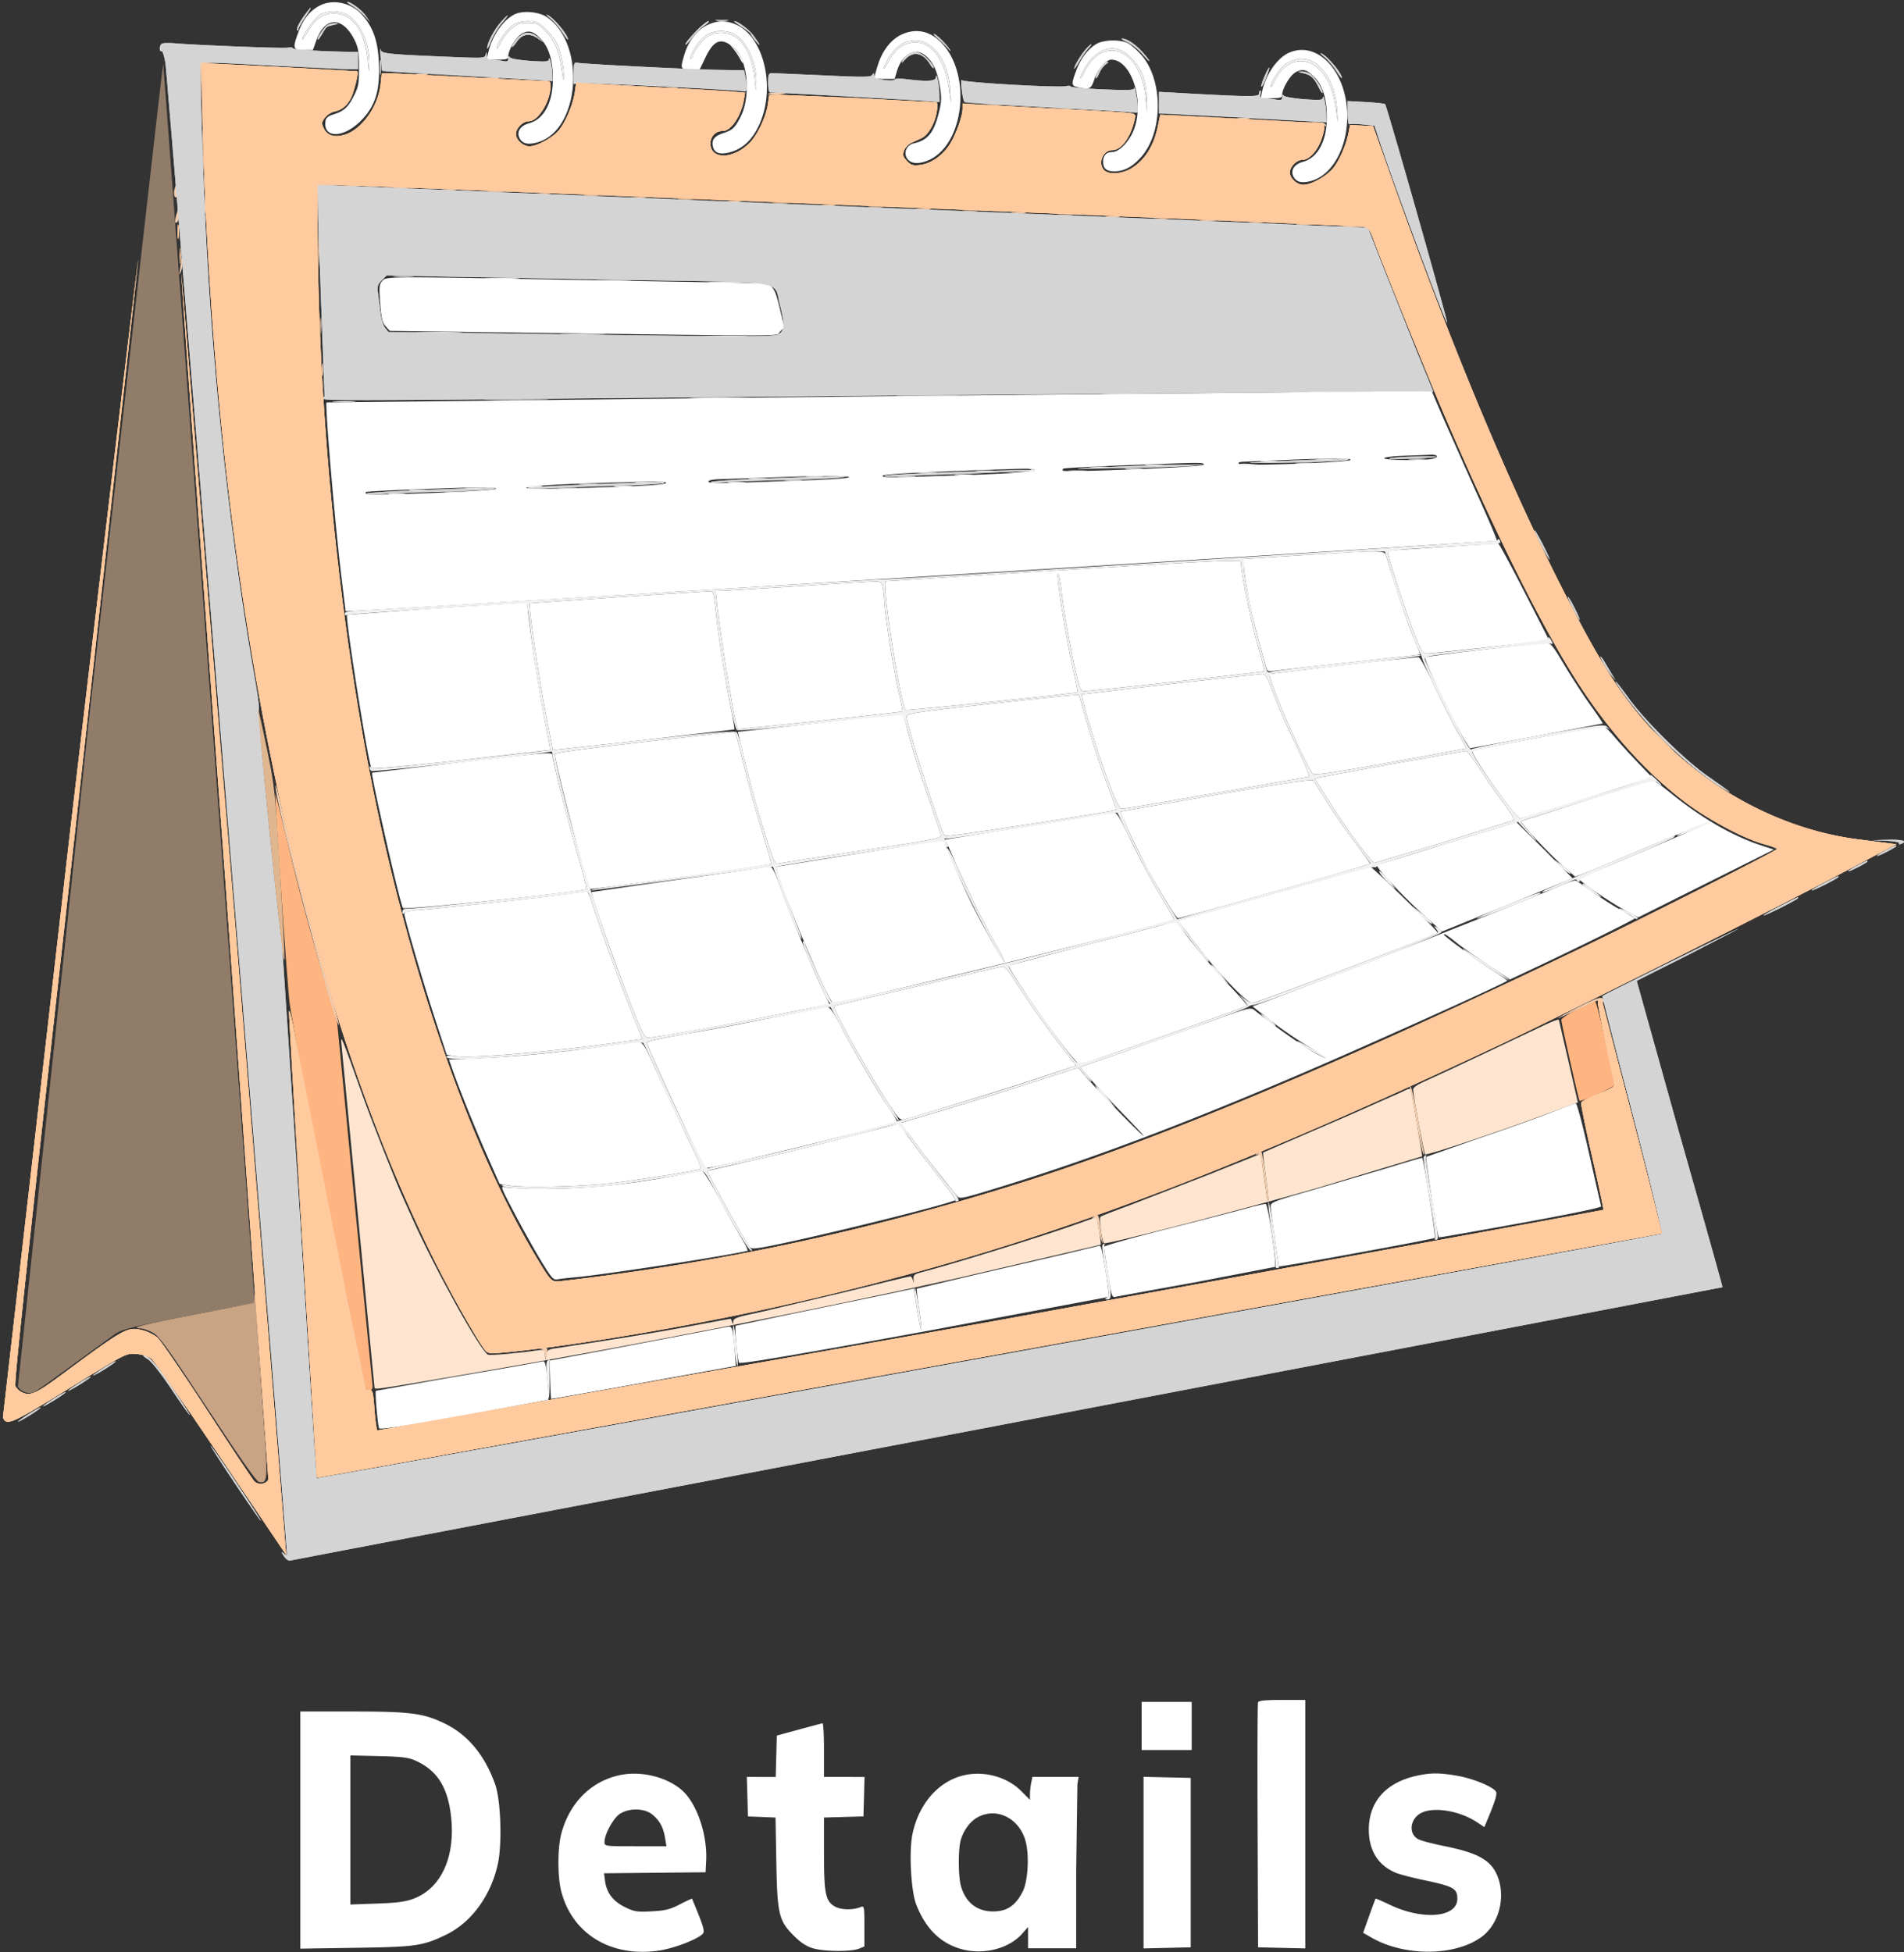
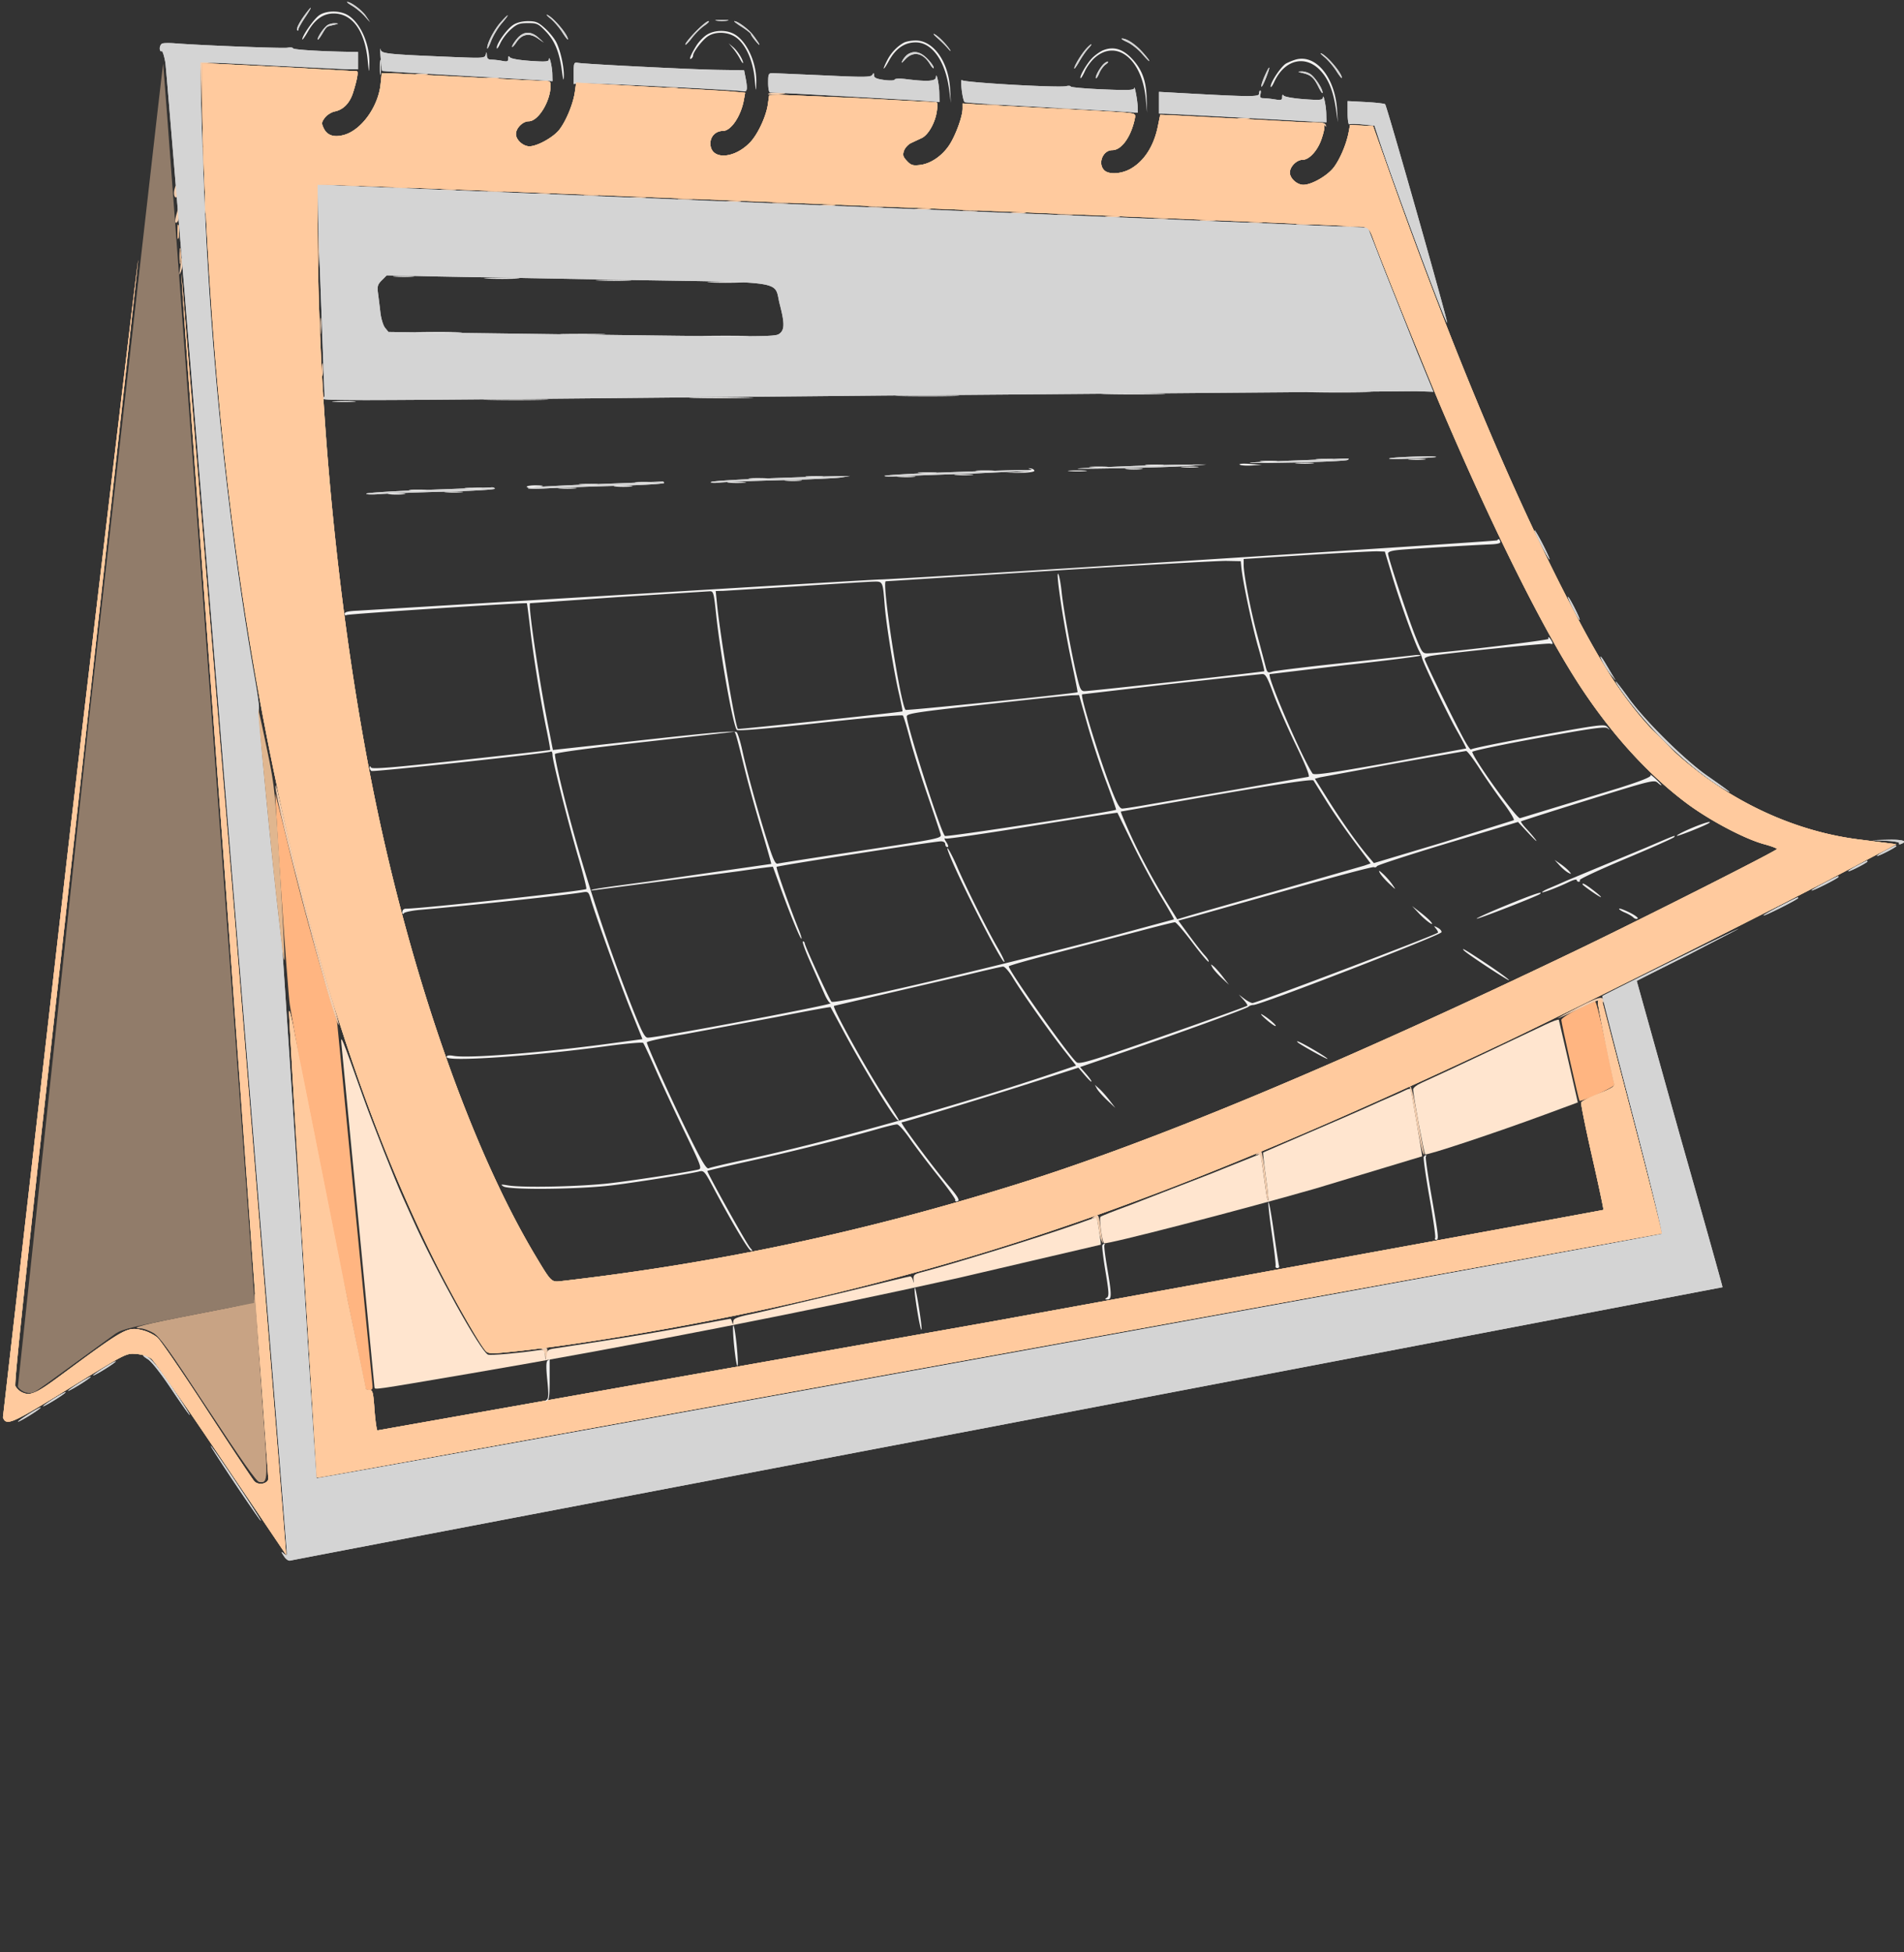
<svg xmlns="http://www.w3.org/2000/svg" viewBox="0 0 989 1014">
  <rect x="0" y="0" width="989" height="1014" fill="#333333" stroke="none" />
  <g fill-rule="evenodd">
    <path d="M803 532.1l-33 15.634-17.5 8.221-14.25 6.567c-2.413 1.057-4.241 2.536-4.228 3.42.042 2.999 5.615 33.029 6.247 33.661.722.721 36.591-11.192 62.267-20.681l17.035-6.296-4.81-21.063-5.036-21.811c-.124-.412-3.15.645-6.725 2.348m-625.628 10.4l17.14 178.113c.372 1.295-2.151 1.659 49.988-7.219 81.669-13.906 175.744-32.319 253-49.518l74.282-17.352c.155-.14-.244-3.436-.886-7.324l-1.168-7.071-10.614 3.786c-17.946 6.4-63.274 20.445-80.692 25.002-3.606.944-4.056 1.387-3.887 3.825.128 1.858.05 2.024-.239.508-.236-1.237-.912-2.25-1.503-2.25s-15.299 3.54-32.684 7.866l-45.359 10.717c-12.109 2.512-13.764 3.095-13.866 4.885-.096 1.686-.194 1.734-.573.282-.252-.962-.661-1.75-.908-1.75s-10.003 1.803-21.677 4.006-31.576 5.58-44.226 7.503l-26.187 4.028c-2.525.42-3.272 1.094-3.6 3.246l-.413 2.717-.15-2.838c-.142-2.695-.338-2.809-3.9-2.271-9.807 1.484-24.409 2.762-25.735 2.253-3.764-1.444-27.455-44.104-39.51-71.144l-4.732-10.5c-3.981-8.75-15.695-38.355-20.574-52-11.643-32.561-11.812-32.971-11.327-27.5M730 566.302c-1.375.702-4.778 2.248-7.563 3.435s-8.409 3.688-12.5 5.559-17.787 7.826-30.437 13.234l-23.363 10.098c-.2.146.413 5.713 1.363 12.372s1.513 12.32 1.253 12.58-.761-1.676-1.112-4.303l-1.73-12.361-1.092-7.583-27.16 10.883L586.5 626.17c-7.7 2.789-14.392 5.431-14.871 5.871-.824.758.747 12.668 1.811 13.733.908.907 69.9-16.929 109.738-28.37l55.525-16.776c.189-.187-5.475-33.217-5.978-34.866-.124-.405-1.35-.163-2.725.54" fill="#ffe5cf" />
    <use href="#B" fill="#d4d4d4" />
    <path d="M132 674.39c0 2.338-.655 2.517-29.75 8.149-27.275 5.28-35.685 7.434-29.2 7.477 1.348.009 4.236 1.028 6.418 2.264 3.358 1.902 7.75 8.012 28.562 39.734 17.4 26.522 25.186 37.573 26.619 37.784 4.708.693 4.732-.114 1.372-44.986l-3.164-47.536c0-2.902-.193-5.276-.428-5.276s-.429 1.076-.429 2.39" fill="#c8a384" />
    <use href="#C" fill="#ffca9e" />
    <path d="M143.068 412.296c-.364 4.236 6.34 102.509 7.484 109.704 3.995 25.13 16.001 86.612 30.011 153.682l9.437 45.75c0 .312.857.568 1.905.568 1.615 0 1.836-.571 1.452-3.75-.248-2.062-4.467-45.15-9.374-95.75l-8.922-92-5.072-16.5c-6.99-22.741-15.201-53.254-21.529-80l-5.392-21.704M819.25 524.281c-4.538 2.29-8.25 4.768-8.25 5.507 0 1.55 8.985 41.531 9.435 41.98.786.787 18.568-7.318 18.194-8.293-.234-.61-2.384-10.642-4.778-22.292s-4.801-21.156-5.351-21.123-4.712 1.931-9.25 4.221" fill="#ffb581" />
    <path d="M46.102 374.854L9.294 720.326c1.943 2.965 5.993 4.126 8.922 2.559 1.196-.64 10.524-7.319 20.729-14.841l21.152-15.375c3.554-2.324 8.863-3.592 42.653-10.188l29.25-5.71v-3.304c0-3.525-46.819-638.04-47.247-640.312-.139-.74-17.532 153.024-38.651 341.699" fill="#917c6a" />
    <path d="M104.214 43.75l.214 11.75.318-11.192.318-11.191 3.718-.39 3.718-.391-4.25-.168L104 32l.214 11.75m112.036-5.034c1.512.229 3.988.229 5.5 0s.275-.416-2.75-.416-4.262.187-2.75.416m37 2c1.512.229 3.988.229 5.5 0s.275-.416-2.75-.416-4.262.187-2.75.416m93 5c1.512.229 3.988.229 5.5 0s.275-.416-2.75-.416-4.262.187-2.75.416M399 48.799c0 .44 1.688.639 3.75.443 6.431-.612 6.955-1.005 1.5-1.126-2.887-.064-5.25.244-5.25.683m114.25 5.917c1.513.229 3.987.229 5.5 0s.275-.416-2.75-.416-4.262.187-2.75.416m37 2c1.513.229 3.987.229 5.5 0s.275-.416-2.75-.416-4.263.187-2.75.416m93 5c1.513.229 3.987.229 5.5 0s.275-.416-2.75-.416-4.263.187-2.75.416m39.231 1.998c2.739.228 5.361.948 5.826 1.6.587.824.722.728.441-.314-.292-1.082-1.915-1.528-5.827-1.6l-5.421-.1 4.981.414M105.343 81.5c.003 4.4.179 6.076.39 3.724s.209-5.952-.006-8-.388-.124-.384 4.276m-14.79 17.145c-.366 1.46-.191 3.117.392 3.7.74.74 1.055-.049 1.055-2.645 0-4.355-.523-4.737-1.447-1.055m89.197-1.922c1.787.222 4.713.222 6.5 0s.325-.403-3.25-.403-5.037.182-3.25.403m25 1c1.787.222 4.713.222 6.5 0s.325-.403-3.25-.403-5.037.182-3.25.403m25 1c1.787.222 4.713.222 6.5 0s.325-.403-3.25-.403-5.037.182-3.25.403m23.978.999c1.775.221 4.925.224 7 .008s.622-.397-3.228-.402-5.548.173-3.772.394m25.022 1.001c1.788.222 4.712.222 6.5 0s.325-.403-3.25-.403-5.038.182-3.25.403m25 1c1.788.222 4.712.222 6.5 0s.325-.403-3.25-.403-5.038.182-3.25.403M106.31 107.5c.005 3.3.192 4.529.415 2.732s.218-4.497-.01-6-.411-.032-.405 3.268m221.418-4.778c1.775.221 4.925.224 7 .008s.622-.397-3.228-.402-5.548.173-3.772.394m25.022 1.001c1.788.222 4.712.222 6.5 0s.325-.403-3.25-.403-5.038.182-3.25.403m25 1c1.788.222 4.712.222 6.5 0s.325-.403-3.25-.403-5.038.182-3.25.403m23.978.999c1.775.221 4.925.224 7 .008s.622-.397-3.228-.402-5.548.173-3.772.394m25.022 1.001c1.788.222 4.712.222 6.5 0s.325-.403-3.25-.403-5.038.182-3.25.403m25 1c1.788.222 4.712.222 6.5 0s.325-.403-3.25-.403-5.038.182-3.25.403m23.978.999c1.775.221 4.925.224 7 .008s.622-.397-3.228-.402-5.548.173-3.772.394M91.757 111c-1.106 3.789-.97 5.613.321 4.322.593-.593.928-2.371.743-3.95l-.335-2.872-.729 2.5m408.993-1.277c1.788.222 4.712.222 6.5 0s.325-.403-3.25-.403-5.038.182-3.25.403m25 1c1.788.222 4.712.222 6.5 0s.325-.403-3.25-.403-5.038.182-3.25.403m23.978.999c1.775.221 4.925.224 7 .008s.622-.397-3.228-.402-5.548.173-3.772.394m25.022 1.001c1.788.222 4.712.222 6.5 0s.325-.403-3.25-.403-5.038.182-3.25.403m25 1c1.788.222 4.712.222 6.5 0s.325-.403-3.25-.403-5.038.182-3.25.403m23.978.999c1.775.221 4.925.224 7 .008s.622-.397-3.228-.402-5.548.173-3.772.394m25.022 1.001c1.788.222 4.712.222 6.5 0s.325-.403-3.25-.403-5.038.182-3.25.403M165.402 131l.341 7.75c.188-4.262.188-11.237 0-15.5s-.341-.775-.341 7.75m508.348-14.277c1.788.222 4.712.222 6.5 0s.325-.403-3.25-.403-5.038.182-3.25.403m23.978.999c1.775.221 4.925.224 7 .008s.622-.397-3.228-.402-5.548.173-3.772.394M94.16 134.625c-.088 1.169-.397 3.644-.687 5.5-.482 3.091-.436 3.167.548.91.59-1.356.899-3.831.686-5.5-.229-1.794-.452-2.166-.547-.91m72.168 34.875c.005 3.85.185 5.302.402 3.228s.213-5.225-.008-7-.398-.078-.394 3.772m.972 22.5c0 3.025.187 4.262.416 2.75s.229-3.988 0-5.5-.416-.275-.416 2.75m696.2 193c3.82 3.85 7.171 7 7.446 7s-2.626-3.15-6.446-7-7.171-7-7.446-7 2.626 3.15 6.446 7m-720.412 23.243c-.38 7.509 29.641 120.802 32.889 124.117.464.473-1.616-7.177-4.622-17-8.898-29.079-16.362-57.719-26.677-102.36-.826-3.575-1.541-5.716-1.59-4.757M820 523.059c-6.325 3.211-11.2 5.861-10.833 5.889s5.464-2.28 11.328-5.131c8.765-4.262 10.822-4.929 11.567-3.75.499.788.907.983.907.433 0-3.415-1.962-3.028-12.969 2.559M732.251 564.5c.299.55 1.772 8.2 3.273 17s3.144 16.675 3.651 17.5c.71 1.157.806 1.042.421-.5-.275-1.1-1.688-8.975-3.141-17.5s-3.115-15.95-3.695-16.5c-.702-.667-.872-.667-.509 0M653 599.11c-1.292.929-1.272 1.006.145.556 1.677-.533 1.984.808 4.496 19.611.351 2.627.847 4.569 1.102 4.314.645-.646-2.911-25.595-3.646-25.576-.328.009-1.272.501-2.097 1.095m-85 33c-1.287.926-1.264 1.003.165.548 1.354-.431 1.798.439 2.377 4.656.391 2.852 1.115 6.086 1.608 7.186.77 1.719.83 1.648.429-.5-.257-1.375-.775-4.862-1.152-7.75-.721-5.525-1.012-5.877-3.427-4.14m-286.81 68.568c.93.245 1.839 1.654 2.023 3.134.321 2.575.358 2.551.888-.562.508-2.989.345-3.241-2.024-3.134-1.584.071-1.926.288-.887.562" fill="#f2cdae" />
    <use href="#C" fill="#ffca9e" />
-     <path d="M165.871 3.006c-4.895 2.587-8.299 6.849-10.793 13.516-3.219 8.602-2.97 9.478 2.687 9.478h4.766l1.748-4.923c4.482-12.62 13.799-12.695 19.955-.161 1.856 3.78 2.252 6.262 2.258 14.151.007 8.689-.267 10.098-2.992 15.341-2.957 5.689-5.103 7.494-10.99 9.244-1.645.489-3.147 1.703-3.339 2.698-1.861 9.663 9.153 9.739 18.528.128 7.282-7.465 9.739-15.526 9.102-29.855-.497-11.174-2.81-17.964-8.35-24.515-5.645-6.676-15.421-8.885-22.58-5.102m-.372 5.173c-2.862 2.252-8.506 10.406-8.49 12.267.006.58 1.375-1.327 3.044-4.237 3.534-6.162 7.906-9.2 13.247-9.205 9.615-.01 16.123 8.833 17.66 23.996.742 7.32.764 7.366.9 1.932.262-10.424-5.078-21.925-11.791-25.396-4.411-2.282-11.235-1.98-14.57.643M267.5 7.366c-6.212 2.896-12.119 11.509-13.978 20.384l-.681 3.25h5.58c4.564 0 5.579-.306 5.579-1.684 0-3.346 4.232-10.385 7.152-11.895 3.622-1.873 5.8-1.25 9.745 2.785 4.195 4.291 6.354 11.413 6.313 20.826-.054 12.332-4.708 20.948-12.439 23.03-4.549 1.224-6.611 4.5-4.875 7.744 1.513 2.827 4.268 3.496 9.068 2.204 22.156-5.966 25.752-50.766 5.222-65.05-4.064-2.827-12.343-3.618-16.686-1.594m-.914 5.568c-3.314 2.185-8.597 9.567-8.564 11.966.012.88.841-.204 1.843-2.409s3.482-5.467 5.513-7.25c3.138-2.755 4.462-3.241 8.828-3.241 4.765 0 5.442.318 9.351 4.398 4.666 4.87 7.084 10.87 8.367 20.763.585 4.512.859 5.272.949 2.638.17-4.95-1.702-13.474-3.924-17.867-.992-1.963-3.638-5.225-5.879-7.25-3.494-3.157-4.753-3.681-8.823-3.675-2.995.004-5.823.715-7.661 1.927m100.556.225c-5.208 2.578-9.612 8.318-11.652 15.186-2.216 7.462-2.132 7.657 3.26 7.642l4.75-.013 3-6.237c3.657-7.603 6.843-9.645 11.383-7.298 1.617.837 3.888 2.726 5.047 4.199 5.771 7.337 6.682 24.389 1.812 33.925-3.043 5.957-4.084 6.936-9.202 8.65-4.58 1.533-6.065 3.557-5.185 7.066.839 3.343 3.789 4.221 9.143 2.721 6.148-1.721 10.961-6.147 14.446-13.286 9.22-18.883 3.338-46.139-11.403-52.834-5.356-2.433-10.094-2.347-15.399.279m.143 4.808c-1.768 1.079-4.275 3.664-5.573 5.747-2.862 4.595-4.069 7.625-2.701 6.779.544-.336.989-1.058.989-1.605 0-1.832 4.842-8.144 7.686-10.02 3.925-2.588 10.216-2.409 14.398.41 5.064 3.412 8.986 11.892 9.89 21.385.696 7.311.756 7.463.886 2.269.262-10.424-5.078-21.925-11.791-25.396-4.068-2.104-9.926-1.921-13.784.431m101.144-.074c-5.547 2.519-10.099 8.352-12.459 15.962-1.083 3.496-1.97 6.533-1.97 6.75s2.404.395 5.342.395h5.341l1.185-3.955c2.784-9.293 9.847-12.818 15.389-7.682 3.703 3.432 5.572 7.601 6.914 15.429 1.013 5.907.939 7.926-.503 13.768-2.549 10.331-5.815 14.338-12.952 15.89-3.514.764-5.387 4.427-3.79 7.412 1.623 3.033 5.443 3.651 10.538 1.705 19.529-7.458 23.777-45.611 6.904-61.998-5.784-5.618-12.811-6.913-19.939-3.676m1.071 4.274c-3.52 1.947-6.642 5.231-8.597 9.043-2.915 5.685-2.215 5.943.87.322C465.254 25.19 469.896 22 475.645 22c8.548 0 15.48 9.828 17.378 24.642l.879 6.858-.396-7.29c-.766-14.094-8.692-25.248-17.891-25.18-2.263.017-5.015.529-6.115 1.137m99.957.696c-4.496 2.742-8.039 7.405-10.379 13.659-2.738 7.317-2.643 8.115 1.047 8.853 5.96 1.192 6.601.876 8.29-4.08C570.237 35.947 574.476 31 577.237 31c10.418 0 17.396 21.382 11.811 36.19-2.369 6.279-7.699 11.81-11.383 11.81-2.986 0-4.665 1.799-4.665 5 0 3.494 1.727 5 5.732 5 5.176 0 9.48-2.297 14.068-7.51 11.451-13.01 11.467-39.953.03-52.946-2.233-2.536-5.335-5.271-6.895-6.078-4.036-2.087-12.749-1.877-16.478.397M573 26.121c-1.375.546-3.779 2.205-5.342 3.686-2.835 2.687-7.168 10.017-6.384 10.8.227.227 1.237-1.413 2.244-3.646s3.293-5.344 5.082-6.914c11.294-9.917 24.52.537 26.51 20.953l.731 7.5-.255-8c-.276-8.675-2.449-14.465-7.446-19.839-4.9-5.271-9.69-6.707-15.14-4.54m96.5 1.3c-6.153 2.755-12.112 11.421-13.978 20.329l-.681 3.25h5.58c4.564 0 5.579-.306 5.579-1.684 0-3.346 4.232-10.385 7.152-11.895 3.622-1.873 5.8-1.25 9.745 2.785 4.195 4.291 6.354 11.413 6.313 20.826-.054 12.332-4.708 20.948-12.439 23.03-4.549 1.224-6.611 4.5-4.875 7.744 1.513 2.827 4.268 3.496 9.068 2.204C692.765 90.832 700.9 74.763 699.7 57c-1.448-21.424-16.181-35.854-30.2-29.579m3.442 3.552a30.66 30.66 0 0 0-4.818 1.96c-2.551 1.366-8.135 9.645-8.102 12.013.012.855.855-.246 1.874-2.446 5.437-11.744 16.475-14.244 24.294-5.503 4.104 4.588 6.46 10.665 7.818 20.164l.906 6.339-.404-6.5c-1.051-16.915-11.141-29.091-21.568-26.027m-474.409 114.99c-1.559 1.723-1.688 3.137-1.057 11.558.583 7.774 1.128 10.048 2.872 11.984l2.152 2.389 78 1.033c135.654 1.795 122.149 1.869 124.694-.676l2.21-2.21-2.325-9.644c-3.081-12.778-3.758-13.391-14.829-13.42L304 145.5c-104.712-1.965-103.264-1.971-105.467.463m247.735 59.991l-276.632 3.111c-.935 1.014 4.312 62.578 7.74 90.819l2.138 17.616 7.493-.336c23.535-1.054 590.062-35.9 590.482-36.32.278-.278-4.587-11.719-10.811-25.425L749.49 216.75 743.618 203l-10.559.139-286.791 2.815m282.982 30.792c-5.695.18-10.25.753-10.25 1.289 0 1.072 19.846 1.346 24.859.343 3.954-.791 3.061-2.447-1.168-2.167-1.755.116-7.803.357-13.441.535M665 239.044l-19.45.818c-1.929.09-2.61.478-1.969 1.119 1.245 1.245 56.511-.709 57.869-2.045 1.043-1.027-9.66-.996-36.45.108m-77.336 2.506c-19.16.709-35.098 1.55-35.417 1.87s-.355.806-.079 1.082c.99.989 73.336-1.98 73.135-3.002-.273-1.383 1.121-1.385-37.639.05m-90.608 3.075c-21.84.796-37.864 1.783-38.45 2.369-1.231 1.231 3.275 1.198 46.394-.337 20.52-.731 32.427-1.526 32.303-2.157-.273-1.385 1.358-1.39-40.247.125M399 248.055l-24.25.823c-4.347.079-6.75.531-6.75 1.271 0 .849 4.907.975 18.75.484l36.5-1.301c9.762-.35 17.75-1.018 17.75-1.484 0-.938-15.303-.862-42 .207m-98 3.194c-15.751.549-26.906 1.344-27.5 1.961-.691.716 6.582.841 23.5.402 33.449-.867 49-1.743 49-2.758 0-.973-7.638-.906-45 .395m-85.987 2.978c-13.468.502-24.68 1.107-24.917 1.343s-.141.718.212 1.071c1.022 1.022 65.996-1.545 67.103-2.652 1.147-1.147-6.414-1.105-42.398.238M750.5 284.062l-28.25 1.86c-.687.043-1.25.733-1.25 1.533 0 2.22 10.487 33.938 14.398 43.545 3.403 8.357 3.516 8.497 6.781 8.337 1.827-.089 16.646-1.624 32.933-3.411l29.612-3.249-12.807-25.07c-7.044-13.789-13.169-25.128-13.612-25.199s-12.955.673-27.805 1.654m-71.75 4.24L646 290.359v3.146c0 1.73.895 8.061 1.99 14.07 1.714 9.413 3.315 15.944 9.237 37.696.958 3.517 1.238 3.737 4.15 3.253 1.718-.285 17.748-2.093 35.623-4.018l36.613-4.043 4.112-.544-3.901-9.71c-3.173-7.898-10.035-28.46-13.751-41.209-.946-3.247-.797-3.245-41.323-.698M545 296.546l-84.898 5.395c-2.225.332 7.612 64.106 10.304 66.798.473.474 88.538-8.572 89.314-9.174.121-.094-1.316-7.347-3.193-16.118-4.222-19.725-8.644-49.622-6.649-44.947.469 1.1 1.176 5.15 1.57 9 .864 8.434 4.86 30.69 7.676 42.75 1.793 7.682 2.307 8.75 4.209 8.746 3.256-.005 92.959-9.955 93.359-10.355.191-.191-1.216-5.776-3.126-12.413-3.183-11.057-8.117-34.488-8.788-41.728l-.278-3-7.5-.145c-4.125-.079-45.525 2.257-92 5.191m-131 8.011l-38.366 2.365-3.867.078.677 6.75c1.712 17.071 9.471 63.499 10.842 64.869.344.344 84.959-8.672 85.488-9.108.151-.124-.651-4.194-1.781-9.043-2.699-11.575-6.641-35.897-7.45-45.968-1.036-12.885-.85-12.521-6.312-12.365-2.602.075-20.256 1.165-39.231 2.422m-92.933 5.591l-45.742 3.193c-1.057 1.058 4.494 38.749 9.307 63.193l2.566 13.035 46.917-5.134 47.322-5.539c.223-.222-.475-4.678-1.551-9.9-2.97-14.413-6.566-37.127-7.955-50.246-1.159-10.935-1.39-11.741-3.338-11.618l-47.526 3.016m-96.383 5.88l-44.391 3.346c-1.098 1.098 10.912 76.722 12.625 79.493.416.674 16.266-.692 46.606-4.017l46.236-5.287c.142-.137-.643-4.636-1.747-9.998C280.066 360.38 274 320.514 274 313.756c0-.914 3.985-1.097-49.316 2.272m544.969 21.518c-15.866 1.823-29.094 3.562-29.396 3.864-.97.97 15.006 34.256 20.969 43.687l2.274 3.596 34.349-6.279 34.635-6.597c.157-.174-2.619-4.342-6.169-9.261s-9.631-14.257-13.513-20.75c-6.996-11.7-7.092-11.805-10.681-11.691-1.991.064-16.602 1.607-32.468 3.431m-71.914 7.908l-38.22 4.693c-1.394 1.395 16.809 43.604 22.27 51.639.693 1.021 8.992-.16 40.176-5.716l39.593-7.294c.16-.16-1.771-3.888-4.291-8.284s-7.839-14.967-11.82-23.492-7.847-15.563-8.592-15.641-18.347 1.765-39.116 4.095M608 355.285l-45.909 5.366c-1.044.852 8.805 32.907 15.085 49.099 2.939 7.578 4.432 10.25 5.725 10.25.962 0 6.665-.872 12.674-1.938l46.925-8.058 37.211-6.515c.788-.258-1.536-6.074-6.671-16.692-4.334-8.964-9.57-20.91-11.635-26.547-3.17-8.652-4.079-10.23-5.83-10.124-1.141.069-22.55 2.391-47.575 5.159m-95.75 10.562c-36.573 4.068-41.25 4.783-41.25 6.308 0 4.852 17.542 59.787 19.818 62.063.688.688 87.945-12.687 88.919-13.63.13-.126-2.204-6.722-5.188-14.658s-7.366-21.284-9.737-29.662l-4.312-15.231-3.5.111c-1.925.062-22.062 2.176-44.75 4.699m-82.75 9.112l-39.619 4.467-6.618.705 2.383 10.185c3.243 13.858 7.584 29.581 12.549 45.447 3.267 10.438 4.487 13.173 5.728 12.842.867-.231 20.397-3.268 43.399-6.748 39.921-6.041 41.798-6.42 41.321-8.343-.276-1.108-3.22-9.889-6.543-19.514s-7.564-23.125-9.423-30l-3.38-12.5-3.398-.152c-1.87-.083-18.249 1.542-36.399 3.611m368.883 8.394c-18.215 3.381-33.29 6.431-33.5 6.778-1.06 1.746 22.361 34.869 24.656 34.869 1.376 0 18.241-5.145 51.306-15.651l17.344-5.511-7.378-7.669c-4.059-4.218-9.556-10.256-12.217-13.419s-5.345-5.704-5.965-5.647-16.032 2.869-34.246 6.25m-463.81 2.051c-28.587 3.209-46.066 5.576-46.298 6.271-.672 2.015 16.519 68.343 18.165 70.084.447.473 93.548-12.403 94.149-13.022.128-.13-2.138-8.114-5.033-17.74s-6.711-23.352-8.479-30.5c-4.882-19.745-5.101-20.506-5.866-20.373-.391.069-21.378 2.444-46.638 5.28M724.5 396.599l-38.749 7.162-2.748.739 6.579 10.5c7.085 11.305 15.431 23.135 20.749 29.409l3.313 3.909 35.928-10.771 36.731-11.511c.441-.408-2.041-4.52-5.516-9.139s-8.987-12.56-12.25-17.647-6.406-9.21-6.985-9.162-17.252 2.979-37.052 6.511m-487.447-.45l-43.768 5.233c-.811.811 14.737 68.973 16.027 70.263 1.128 1.128 93.855-8.479 95.244-9.868.279-.278-1.528-7.466-4.014-15.972-5.171-17.691-13.529-50.451-13.537-53.055-.007-2.31 1.388-2.405-49.952 3.399M632 412.816l-49.804 8.735c-.599.441 10.005 23.033 14.975 31.906 6.99 12.478 13.903 23.543 14.708 23.543 1.599 0 99.174-27.732 99.822-28.37.11-.109-3.715-5.432-8.5-11.828s-11.279-15.832-14.43-20.966l-6.5-10.434c-.541-.771-15.524 1.439-50.271 7.414m192 2.902l-33.885 10.875c-.682.608 13.796 16.122 21.029 22.534l7.013 6.218 3.671-1.313c2.02-.722 17.394-7.1 34.164-14.175s30.867-12.737 31.324-12.585-14.549 6.773-33.348 14.712l-34.18 14.435 2.856 2.341c4.461 3.657 16.969 11.792 22.926 14.911l5.403 2.829 35.218-17.6 35.218-17.601-6.954-2.291c-14.474-4.767-30.551-14.054-46.086-26.621-5.022-4.063-9.522-7.345-10-7.294s-15.944 4.832-34.369 10.625m-264 9.314l-114.785 18.387-41.773 6.806C401.601 452.066 430.209 521 432.814 521c6.228 0 174.858-41.394 176.949-43.436.145-.141-3.23-6.076-7.5-13.188s-10.913-19.553-14.763-27.648c-5.677-11.938-7.378-14.7-9-14.618-1.1.056-9.425 1.371-18.5 2.922m191.633 12.983l-36.372 11.39c-.848.848 13.663 16.364 24.007 25.67l9.768 8.787 30.232-12.286 33.89-13.842 3.658-1.555-14.447-14.59-14.658-14.525-36.078 10.951M491 437.847c0 1.333 9.681 23.518 14.249 32.653 5.825 11.649 15.966 29.618 16.445 29.14.266-.267-1.303-3.558-3.487-7.313-5.65-9.711-17.22-33.079-22.195-44.827-4.437-10.477-5.012-11.585-5.012-9.653M382.5 452.63l-45.428 6.4-29.765 4.329c-.596.597 12.668 38.59 20.036 57.391 5.961 15.211 7.486 18.25 9.155 18.249 3.397-.002 35.581-5.711 65.658-11.646l28.656-5.655-3.529-7.599c-6.284-13.534-16.989-39.459-21.441-51.924-3.016-8.445-4.8-12.127-5.842-12.056-.825.056-8.7 1.186-17.5 2.511m309.5 2.991l-90 25.364a23710.3 23710.3 0 0 1-44 11.484l-33.887 9.094c-1.091 1.064 23.241 36.29 32.387 46.889l4 4.636 19-6.413c20.438-6.898 67.744-23.69 68.398-24.28.219-.197-4.281-5.215-10-11.151-10.272-10.663-26.563-30.912-25.624-31.852.267-.266 2.665 2.571 5.329 6.305C628.107 500.417 647.257 521 650.449 521c2.135 0 95.034-35.15 96.334-36.45.586-.586-34.099-34.548-35.18-34.447-.607.056-9.428 2.539-19.603 5.518m122 3.01c-16.499 7.346-116.414 46.687-153.929 60.609l-9.429 3.499 8.692 6.881c4.78 3.784 13.748 9.982 19.929 13.773s10.337 6.585 9.237 6.208c-5.492-1.878-21.32-12.552-36.82-24.828-2.108-1.669-2.892-1.468-23.68 6.086l-44.234 15.609-22.734 7.797 5.234 6.073c2.879 3.339 10.42 11.38 16.759 17.867S594.291 590 593.974 590c-.798 0-23.535-23.283-29.241-29.942l-4.662-5.443-23.786 7.655c-24.984 8.042-64.288 20.027-72.785 22.195l-26.5 7.023c-11.825 3.161-32.235 8.142-45.356 11.069l-24.201 5.667c-.467.467 20.342 37.916 22.028 39.644 1.128 1.154 4.345.715 20.682-2.827 30.57-6.627 83.131-19.862 86.053-21.668.406-.251-3.637-5.95-8.984-12.665-11.109-13.949-19.602-25.661-19.027-26.236.215-.216 3.045 3.302 6.288 7.818s9.298 12.422 13.456 17.57a4046.375 4046.375 0 0 1 9.079 11.268c1.473 1.852 2.171 1.705 24-5.035 46.48-14.351 94.42-32.454 156.482-59.09 34.486-14.802 103.884-46.114 105.356-47.537.195-.189-2.955-2.462-7-5.05-8.629-5.521-25.856-18.162-25.856-18.973 0-.801 1.88.414 6.767 4.371 2.347 1.9 9.501 6.946 15.898 11.213l11.632 7.758 11.101-5.222c24.008-11.294 53.601-25.914 53.585-26.473-.009-.325-3.047-2.227-6.75-4.229s-10.322-6.216-14.708-9.367-8.436-5.885-9-6.075-2.6.355-4.525 1.212m-524.5 6.442c-14.434 1.875-56.672 6.33-71.25 7.515-5.6.455-8.25 1.074-8.25 1.927 0 2.263 9.721 35.585 15.943 54.65l6.091 18.665 3.809.643c7.974 1.348 46.613-1.751 82.266-6.597l15.609-2.122-5.866-14.537c-5.56-13.78-18.191-48.797-20.909-57.967-.693-2.337-1.751-4.193-2.351-4.123l-15.092 1.946m212 41.477l-43 10.029-25.314 5.916c-.979.934 16.415 32.276 27.012 48.673 6.547 10.132 7.163 10.781 9.648 10.172 6.856-1.678 50.781-15.164 68.892-21.15l20.238-6.69-6.311-8.002c-7.57-9.599-21.823-29.817-26.626-37.768-1.904-3.152-4.154-5.699-5-5.661s-9.639 2.054-19.539 4.481M404 528.072c-12.925 2.655-33.512 6.536-45.75 8.626S336 540.922 336 541.441c0 2.247 28.035 62.454 30.381 65.244.908 1.08 97.343-22.417 99.454-24.234.185-.159-1.88-3.587-4.587-7.62-6.582-9.803-16.571-26.812-23.823-40.569-4.647-8.814-6.356-11.214-7.925-11.127-1.1.061-12.575 2.282-25.5 4.937m-91 15.493c-22.358 3.176-44.269 5.264-63.645 6.065l-16.145.668 1.785 5.101c3.821 10.922 11.394 29.775 17.801 44.319l6.704 15.218 4.5.782c7.563 1.314 37.665.671 53-1.133 12.921-1.52 39.881-5.693 45.68-7.07 2.074-.493 1.765-1.373-6.422-18.254l-15.276-32.749c-5.832-13.121-6.976-15.03-9.078-15.151-1.322-.077-9.829.915-18.904 2.204m492 34.565c-6.875 2.703-23.975 8.801-38 13.551l-26.197 9.227c-.56.475 5.854 40.981 6.623 41.829.118.13 19.212-3.216 42.43-7.435 26.489-4.815 42.078-8.069 41.847-8.737-.203-.586-3.02-12.877-6.259-27.315s-6.352-26.202-6.917-26.142-6.652 2.319-13.527 5.022m-83.597 28.347l-39.25 11.57c-20.417 5.81-22.153 6.48-22.153 8.548 0 2.529 4.031 30.751 4.454 31.185.47.482 80.002-14.076 80.848-14.798.631-.54-5.754-40.834-6.589-41.579-.117-.105-7.907 2.179-17.31 5.074m-369.903 4.08c-23.735 4.546-45.788 6.831-66.5 6.889-10.725.029-20.787-.305-22.361-.743-2.833-.789-2.791-.664 4.348 13 3.965 7.588 10.119 18.636 13.676 24.55 5.529 9.192 6.785 10.687 8.652 10.301 1.202-.249 5.335-.732 9.185-1.075 15.21-1.353 79.708-11.265 89.745-13.792.409-.103-.813-2.771-2.715-5.929s-7.134-12.496-11.624-20.75-8.669-14.95-9.285-14.879-6.521 1.163-13.121 2.428m296 17.095c-4.95 1.373-23.625 6.219-41.5 10.767s-32.498 8.678-32.496 9.176.889 6.666 1.971 13.708c1.829 11.901 2.11 12.769 3.996 12.316 1.116-.268 20.029-3.726 42.029-7.686l40.751-7.867c1.038-.924-3.548-32.35-4.766-32.66-.542-.139-5.035.872-9.985 2.246m-93 23.425l-46.848 10.843-31.333 7.427c-.266.267.247 5.079 1.139 10.695s1.431 10.403 1.195 10.638c-.424.424-2.035-7.884-3.254-16.779l-.629-4.599-15.635 3.308L413 682.135l-30.861 6.484c-.605.451 1 17.987 1.759 19.215.511.827 27.417-3.707 95.89-16.159l95.845-17.975c.366-.366-.113-5.511-1.065-11.433-2.106-13.102-2.6-15.292-3.426-15.179-.353.048-7.842 1.843-16.642 3.989M365 691.681l-46 8.781-33.5 6.257.275 9.832c.151 5.407.376 9.929.5 10.048s21.759-3.68 48.079-8.442l47.855-8.657-.691-8.893c-.768-9.889-1.205-11.643-2.875-11.528-.629.043-6.768 1.214-13.643 2.602m-90.5 16.854c-3.85.725-23.183 4.072-42.962 7.437l-36.296 6.452c-.562.563.989 18.331 1.701 19.484.458.741 13.728-1.281 42.113-6.417l43.794-8.04c2.302-.528 2.337-.706 1.679-8.745-.734-8.963-1.301-11.764-2.346-11.598-.376.06-3.833.702-7.683 1.427M653.459 884.25c-.262.688-.361 29.6-.218 64.25l.259 63 12.25.281 12.25.281V883h-12.031c-8.704 0-12.164.346-12.51 1.25M593 896.5V909h26v-25h-26v12.5m-437 54.091v61.591l28.75-.432c31.455-.472 34.989-.989 47.123-6.895 12.936-6.295 23.044-20.106 26.681-36.453 2.361-10.614 1.604-33.343-1.39-41.677-5.496-15.304-14.318-25.833-26.528-31.66-10.9-5.202-17.687-6.065-47.701-6.065H156v61.591m259-52.218l-11.5 3.127-.284 10.75-.284 10.75H387.93l.285 10.25.285 10.25 7.169.292 7.168.292.404 22.708c.49 27.514 1.277 30.862 9.092 38.661 3.737 3.73 6.551 5.558 10.167 6.602 5.845 1.689 19.787 1.765 23.75.129l2.75-1.134v-10.632c0-9.736-.147-10.571-1.75-9.904-4.298 1.788-10.745 1.6-13.939-.406-4.542-2.855-5.299-6.825-5.305-27.823L428 944.07l10.25-.285 10.25-.285.285-10.25.285-10.25H428v-14c0-7.7-.337-13.945-.75-13.877s-5.925 1.529-12.25 3.25m-233 52.163v38.72l13.75-.49c10.773-.384 14.948-.951 19.282-2.618 14.534-5.592 21.872-22.462 19.103-43.916-1.854-14.359-7.287-22.654-18.084-27.609-3.806-1.747-6.966-2.147-19.301-2.447l-14.75-.359v38.719m140.045-28.504c-15.068 3.158-26.334 14.463-30.553 30.661-1.931 7.411-1.91 22.282.041 29.772 5.765 22.134 25.91 34.355 50.677 30.746 7.915-1.154 20.58-6.048 22.906-8.851.845-1.017.319-3.349-2.166-9.602l-3.458-8.517c-.097-.142-2.96 1.176-6.361 2.931-5.136 2.649-7.618 3.265-14.643 3.633-7.64.401-8.987.186-13.921-2.229-6.16-3.013-9.461-7.37-10.295-13.587l-.531-3.955 26.38-.267 26.379-.267.306-5.954c.699-13.609-4.876-29.888-12.541-36.618-7.911-6.947-21.205-10.204-32.22-7.896m179.281-.041c-13.503 2.844-24.035 14.657-27.365 30.695-1.878 9.047-.787 29.481 1.952 36.553 4.939 12.753 12.927 20.481 24.143 23.354 11.251 2.882 24.176-.537 30.876-8.168l3.068-3.495V1012h25l.011-40.75.631-44.5.62-3.75H536.25l-.625 3.125c-.344 1.719-.625 4.397-.625 5.952v2.828l-4.785-4.785c-7.033-7.034-18.616-10.293-28.889-8.129m234.673.362c-16.029 3.455-24.968 13.438-24.989 27.908-.016 10.908 4.799 18.658 13.983 22.505 1.921.805 8.606 2.547 14.856 3.871 15.271 3.234 17.106 4.269 17.136 9.658.053 9.715-17.947 11.303-35.073 3.096-3.954-1.896-7.286-3.321-7.403-3.169s-1.616 4.204-3.333 9.002l-3.12 8.725 4.222 2.434c17.309 9.98 43.52 9.83 57.333-.329 8.253-6.069 12.129-18.557 9.048-29.155-2.896-9.961-9.555-14.198-28.159-17.918-6.05-1.209-12.231-2.833-13.736-3.608-5.415-2.79-4.4-10.894 1.729-13.803 6.72-3.188 19.858-.913 28.767 4.984l3.763 2.49.956-2.272c4.874-11.589 5.943-15.161 4.911-16.405-2.174-2.62-11.833-6.524-19.532-7.897-9.39-1.673-14.019-1.699-21.359-.117M594 967.5v44.562l12.25-.281 12.25-.281v-88l-12.25-.281-12.25-.281V967.5m-271.805-25.478c-3.471 2.117-8.167 10.566-8.185 14.728-.01 2.241.058 2.25 16.078 2.25h16.088l-.706-4.25c-.932-5.606-2.723-8.944-6.511-12.131-4.003-3.368-11.764-3.645-16.764-.597m185.789 1.83c-4.021 2.136-7.526 6.838-8.968 12.03-1.333 4.799-1.282 18.605.088 23.618 2.529 9.259 9.257 14.049 18.639 13.271 6.051-.501 10.019-3.506 13.455-10.189 2.572-5.002 3.466-17.083 1.843-24.892-2.623-12.617-14.751-19.315-25.057-13.838" fill="#fff" />
    <use href="#B" fill="#d4d4d4" />
    <use href="#C" fill="#ffca9e" />
    <path d="M134.093 368.5c-.176 2 6.973 75.531 9.477 97.47a9353.588 9353.588 0 0 1 3.143 27.804c.314 2.901.773 5.073 1.019 4.827s-.77-20.531-2.259-45.078c-2.645-43.64-2.801-45.09-6.999-65.327-2.361-11.383-4.333-20.246-4.381-19.696" fill="#e0b68f" />
    <path d="M165.499 8.179c-2.862 2.252-8.506 10.406-8.49 12.267.006.58 1.375-1.327 3.044-4.237 3.534-6.162 7.906-9.2 13.247-9.205 9.615-.01 16.123 8.833 17.66 23.996.742 7.32.764 7.366.9 1.932.262-10.424-5.078-21.925-11.791-25.396-4.411-2.282-11.235-1.98-14.57.643m101.087 4.755c-3.314 2.185-8.597 9.567-8.564 11.966.012.88.841-.204 1.843-2.409s3.482-5.467 5.513-7.25c3.138-2.755 4.462-3.241 8.828-3.241 4.765 0 5.442.318 9.351 4.398 4.666 4.87 7.084 10.87 8.367 20.763.585 4.512.859 5.272.949 2.638.17-4.95-1.702-13.474-3.924-17.867-.992-1.963-3.638-5.225-5.879-7.25-3.494-3.157-4.753-3.681-8.823-3.675-2.995.004-5.823.715-7.661 1.927m100.699 5.033c-1.768 1.079-4.275 3.664-5.573 5.747-2.862 4.595-4.069 7.625-2.701 6.779.544-.336.989-1.058.989-1.605 0-1.832 4.842-8.144 7.686-10.02 3.925-2.588 10.216-2.409 14.398.41 5.064 3.412 8.986 11.892 9.89 21.385.696 7.311.756 7.463.886 2.269.262-10.424-5.078-21.925-11.791-25.396-4.068-2.104-9.926-1.921-13.784.431m102.215 4.2c-3.52 1.947-6.642 5.231-8.597 9.043-2.915 5.685-2.215 5.943.87.322C465.254 25.19 469.896 22 475.645 22c8.548 0 15.48 9.828 17.378 24.642l.879 6.858-.396-7.29c-.766-14.094-8.692-25.248-17.891-25.18-2.263.017-5.015.529-6.115 1.137m-88.872 2.84c1.171 1.371 2.841 3.843 3.71 5.493s1.6 2.64 1.622 2.2c.08-1.608-2.817-6.257-5.108-8.195l-2.352-1.991 2.128 2.493M573 26.121c-1.375.546-3.779 2.205-5.342 3.686-2.835 2.687-7.168 10.017-6.384 10.8.227.227 1.237-1.413 2.244-3.646s3.293-5.344 5.082-6.914c11.294-9.917 24.52.537 26.51 20.953l.731 7.5-.255-8c-.276-8.675-2.449-14.465-7.446-19.839-4.9-5.271-9.69-6.707-15.14-4.54M197.32 35c0 3.575.182 5.038.403 3.25s.222-4.712 0-6.5-.403-.325-.403 3.25m475.622-4.027a30.66 30.66 0 0 0-4.818 1.96c-2.551 1.366-8.135 9.645-8.102 12.013.012.855.855-.246 1.874-2.446 5.437-11.744 16.475-14.244 24.294-5.503 4.104 4.588 6.46 10.665 7.818 20.164l.906 6.339-.404-6.5c-1.051-16.915-11.141-29.091-21.568-26.027M205.28 143.736c2.629.207 6.679.204 9-.005s.17-.379-4.78-.376-6.849.175-4.22.381m48.016 1.008c4.287.188 11.037.187 15-.002s.454-.343-7.796-.342-11.492.156-7.204.344m58 1c4.287.188 11.037.187 15-.002s.454-.343-7.796-.342-11.492.156-7.204.344m58 1c4.287.188 11.037.187 15-.002s.454-.343-7.796-.342-11.492.156-7.204.344M218.25 172.746a354.12 354.12 0 0 0 19.5 0c5.363-.18.975-.327-9.75-.327s-15.113.147-9.75.327m75.052 1c5.391.18 13.941.179 19-.002s.648-.328-9.802-.327-14.589.149-9.198.329m73.948 1a354.12 354.12 0 0 0 19.5 0c5.363-.18.975-.327-9.75-.327s-15.113.147-9.75.327m315.06 29.002c7.595.17 19.745.17 27-.001s1.04-.31-13.81-.309-20.786.14-13.19.31m-107 1c7.595.17 19.745.17 27-.001s1.04-.31-13.81-.309-20.786.14-13.19.31m-107 1c7.595.17 19.745.17 27-.001s1.04-.31-13.81-.309-20.786.14-13.19.31m-107 1c7.595.17 19.745.17 27-.001s1.04-.31-13.81-.309-20.786.14-13.19.31m-107.06 1c7.563.169 19.938.169 27.5 0s1.375-.309-13.75-.309-21.312.139-13.75.309m-80.466.99c2.905.203 7.405.201 10-.004s.216-.371-5.284-.369-7.622.171-4.716.373m510.466 29.99c2.063.216 5.438.216 7.5 0s.375-.392-3.75-.392-5.812.177-3.75.392m48 0c2.063.216 5.438.216 7.5 0s.375-.392-3.75-.392-5.812.177-3.75.392m-77 1c2.063.216 5.438.216 7.5 0s.375-.392-3.75-.392-5.812.177-3.75.392m-11.347 1.579c.446.444 3.238.663 6.204.486l5.393-.321-6.204-.486c-3.412-.267-5.839-.123-5.393.321m29.873-.574c2.352.212 5.952.209 8-.006s.124-.388-4.276-.384-6.076.179-3.724.39m-78 1c2.352.212 5.952.209 8-.006s.124-.388-4.276-.384-6.076.179-3.724.39m-29 1c2.352.212 5.952.209 8-.006s.124-.388-4.276-.384-6.076.179-3.724.39m47.474-.005c2.063.216 5.438.216 7.5 0s.375-.392-3.75-.392-5.812.177-3.75.392m-78.75 1.073c1.24.425-.848.914-5.5 1.286l-7.5.601 7.5-.094c4.416-.055 7.419-.505 7.303-1.094-.109-.55-1.009-1.087-2-1.193-1.429-.152-1.388-.05.197.494m49.75-.073c2.063.216 5.438.216 7.5 0s.375-.392-3.75-.392-5.812.177-3.75.392m-77.474 1.005c2.352.212 5.952.209 8-.006s.124-.388-4.276-.384-6.076.179-3.724.39m48 0c2.352.212 5.952.209 8-.006s.124-.388-4.276-.384-6.076.179-3.724.39m-78 1c2.352.212 5.952.209 8-.006s.124-.388-4.276-.384-6.076.179-3.724.39m19 1c2.352.212 5.952.209 8-.006s.124-.388-4.276-.384-6.076.179-3.724.39m-77.526.995c2.063.216 5.438.216 7.5 0s.375-.392-3.75-.392-5.812.177-3.75.392m47.526.005c2.352.212 5.952.209 8-.006s.124-.388-4.276-.384-6.076.179-3.724.39m-77 1c2.352.212 5.952.209 8-.006s.124-.388-4.276-.384-6.076.179-3.724.39m18.474.995c2.063.216 5.438.216 7.5 0s.375-.392-3.75-.392-5.812.177-3.75.392m-77.474 1.005c2.352.212 5.952.209 8-.006s.124-.388-4.276-.384-6.076.179-3.724.39m48 0c2.352.212 5.952.209 8-.006s.124-.388-4.276-.384-6.076.179-3.724.39m-77 1c2.352.212 5.952.209 8-.006s.124-.388-4.276-.384-6.076.179-3.724.39m-28.147 1.058c-.269.435 1.167.634 3.191.442 6.184-.586 6.913-.995 1.989-1.117-2.58-.064-4.911.24-5.18.675m46.147-.058c2.352.212 5.952.209 8-.006s.124-.388-4.276-.384-6.076.179-3.724.39m-77.526.995c2.063.216 5.438.216 7.5 0s.375-.392-3.75-.392-5.812.177-3.75.392m48.526.005c2.352.212 5.952.209 8-.006s.124-.388-4.276-.384-6.076.179-3.724.39m-77.526.995c2.063.216 5.438.216 7.5 0s.375-.392-3.75-.392-5.812.177-3.75.392m18.526 1.005c2.352.212 5.952.209 8-.006s.124-.388-4.276-.384-6.076.179-3.724.39m-29.526.995c2.063.216 5.438.216 7.5 0s.375-.392-3.75-.392-5.812.177-3.75.392m575.407 23.948c-.577.577-313.416 20.414-320.766 20.34-1.435-.014-61.51 3.559-133.5 7.941l-137.636 8.256c-4.741.202-6.746.676-6.75 1.596-.003.72.469 1.016 1.048.658.951-.587 93.142-6.605 93.636-6.112.114.115.909 6.227 1.766 13.582 1.691 14.506 5.372 37.14 8.558 52.628 1.104 5.362 1.889 9.861 1.747 9.998s-20.949 2.516-46.236 5.287c-34.901 3.825-46.158 4.751-46.734 3.844-.586-.921-.763-.922-.775-.003-.008.655.409 1.453.928 1.774.996.615 91.81-9.194 93.229-10.071.455-.282.83.527.833 1.797.007 3.072 7.889 34.291 13.537 53.614 2.486 8.506 4.293 15.693 4.016 15.97-1 1-85.585 10.225-93.756 10.225-1.055 0-1.796.725-1.787 1.75.01 1.097.29 1.332.75.631.404-.615 4.335-1.427 8.735-1.804 24.422-2.091 75.369-7.593 84.087-9.08 2.913-.497 3.159-.285 4.352 3.738 2.722 9.184 15.349 44.192 20.913 57.982l5.866 14.537-15.609 2.122c-35.684 4.85-74.293 7.944-82.284 6.595-2.725-.461-3.825-.29-3.825.594 0 2.596 44.396-.423 82.917-5.638 10.129-1.372 18.75-2.141 19.158-1.71s3.313 6.633 6.456 13.783 9.9 21.662 15.016 32.25c8.829 18.27 9.191 19.276 7.128 19.766-5.796 1.376-32.76 5.549-45.675 7.069-15.18 1.785-45.291 2.448-53 1.167-3.816-.635-4.196-.559-2.5.5 3.13 1.953 39.802 1.552 57-.625 13.685-1.731 39.739-5.896 44.741-7.151 2.324-.584 2.865.031 7.203 8.196 9.441 17.769 18.065 32.31 19.487 32.855 1.154.443 1.122.187-.155-1.234-2.008-2.233-22.812-39.591-22.321-40.081.197-.197 10.413-2.586 22.701-5.309 21.75-4.819 48.664-11.558 65.801-16.476 4.651-1.335 9.151-2.413 10-2.395s3.779 3.272 6.513 7.233 9.338 12.678 14.679 19.372 9.441 12.44 9.113 12.767-.07.596.571.596c2.142 0 1.209-1.837-4.162-8.193C484.567 606.216 467.33 583 468.313 583c1.173 0 46.81-13.918 68.014-20.743l23.827-7.669 3.386 3.956c1.862 2.176 3.402 3.634 3.422 3.241s-1.307-2.248-2.952-4.121l-2.99-3.405 19.74-6.749c31.164-10.655 66.65-23.534 67.69-24.567.523-.518 1.721-.943 2.662-.943 3.639 0 97.107-36.158 97.646-37.774.2-.6-.676-1.645-1.947-2.322-2.112-1.126-2.191-1.086-.918.456.765.929 1.212 1.868.992 2.089C745.58 485.753 652.738 521 650.606 521c-.735 0-2.634-.985-4.221-2.188l-2.885-2.188 2.421 2.684c1.331 1.476 2.231 2.855 2 3.065-.698.632-48.103 17.447-68.34 24.241-15.115 5.074-19.209 6.11-20.362 5.153-4.075-3.383-35.219-47.437-35.219-49.82 0-.363 10.913-3.466 24.25-6.898l42.563-11.144c10.072-2.698 18.847-4.882 19.5-4.854s4.728 4.774 9.057 10.546 8.121 10.246 8.427 9.939-.589-1.79-1.99-3.296-5.065-6.182-8.143-10.39l-5.595-7.65 8.216-2.211 50.141-14.139c23.06-6.561 42.493-11.711 43.186-11.445s1.402.054 1.576-.47 16.742-5.912 36.815-11.972l36.497-11.018 5.367 5.778c2.952 3.177 4.776 4.877 4.054 3.777s-2.883-3.679-4.802-5.732-3.293-3.908-3.054-4.123 15.889-5.206 34.777-11.09c32.799-10.217 34.428-10.62 36.25-8.971 1.05.949 1.908 1.515 1.908 1.258s-1.42-1.79-3.155-3.405-2.849-2.401-2.477-1.745c.471.828-4.591 2.866-16.595 6.68L789.539 425c-1.998 0-23.725-30.154-24.805-34.425-.129-.508 15.26-3.758 34.198-7.221 27.044-4.946 34.768-6.047 36-5.13 1.412 1.05 1.411.994-.006-.567-1.487-1.638-3.475-1.389-36 4.51-18.934 3.435-34.585 6.628-34.778 7.096s-1.68-1.537-3.303-4.456c-4.71-8.475-20.845-41.439-20.845-42.586 0-.575 1.688-1.304 3.75-1.62 10.85-1.663 59.898-6.665 61.43-6.264 1.483.388 1.613.144.767-1.435-.559-1.046-1.253-1.902-1.541-1.902s-.294.373-.012.828c.429.695-51.816 7.001-62.215 7.509-3.265.16-3.378.02-6.781-8.337C731.56 321.571 721 289.693 721 287.534c0-.959 1.888-1.546 6.25-1.942 6.075-.551 35.536-2.323 46.877-2.82 4.049-.178 5.492-.601 5.143-1.51-.558-1.455-.694-1.505-1.613-.586m-98.907 7.626L646 290.359v3.146c0 4.973 3.689 23.925 7.104 36.495l4.147 15.612c.959 3.856 1.185 4.058 3.636 3.254 1.437-.471 17.463-2.432 35.613-4.357l37.5-4.098c2.475-.329 4.175-.268 3.777.135s-18.069 2.629-39.27 4.947l-38.997 4.663c-1.386 1.387 16.841 43.629 22.279 51.63.693 1.021 8.992-.16 40.176-5.716l39.595-7.296c.161-.162-2.007-4.339-4.818-9.284-4.784-8.413-17.734-35.446-18.15-37.887-.104-.607-.731-2.089-1.394-3.295-2.225-4.043-10.1-25.942-14.002-38.937l-3.865-12.871-3.915-.128c-2.154-.07-18.653.798-36.666 1.93M545 296.546l-84.898 5.395c-2.225.332 7.612 64.106 10.304 66.798.473.474 88.538-8.572 89.314-9.174.121-.094-1.316-7.347-3.193-16.118-4.222-19.725-8.644-49.622-6.649-44.947.469 1.1 1.176 5.15 1.57 9 .864 8.434 4.86 30.69 7.676 42.75 1.793 7.682 2.307 8.75 4.209 8.746 3.256-.005 92.959-9.955 93.359-10.355.191-.191-1.216-5.776-3.126-12.413-3.183-11.057-8.117-34.488-8.788-41.728l-.278-3-7.5-.145c-4.125-.079-45.525 2.257-92 5.191m-131 8.011l-38.366 2.365-3.867.078.677 6.75c1.712 17.071 9.471 63.499 10.842 64.869.344.344 84.959-8.672 85.488-9.108.151-.124-.651-4.194-1.781-9.043-2.699-11.575-6.641-35.897-7.45-45.968-1.036-12.885-.85-12.521-6.312-12.365-2.602.075-20.256 1.165-39.231 2.422m-92.933 5.591l-45.742 3.193c-1.057 1.058 4.494 38.749 9.307 63.193l2.566 13.035 47.151-5.19c35.615-3.919 47.429-4.906 48.286-4.034.625.635 1.916 4.755 2.87 9.155 2.379 10.975 7.697 30.376 12.68 46.263 3.274 10.435 4.497 13.172 5.738 12.842.867-.231 20.397-3.268 43.399-6.748 39.936-6.043 41.798-6.419 41.31-8.343-.281-1.108-3.368-10.339-6.86-20.514s-7.634-23.45-9.206-29.5-3.19-11.376-3.597-11.836-19.753 1.257-42.99 3.815c-27.464 3.023-42.591 4.309-43.226 3.674-1.919-1.919-8.546-38.905-10.822-60.403-1.159-10.935-1.39-11.741-3.338-11.618l-47.526 3.016M608 355.285l-45.909 5.366c-1.044.852 8.805 32.907 15.085 49.099 2.939 7.578 4.432 10.25 5.725 10.25.962 0 6.665-.872 12.674-1.938l46.925-8.058 37.211-6.515c.788-.258-1.536-6.074-6.671-16.692-4.334-8.964-9.57-20.91-11.635-26.547-3.17-8.652-4.079-10.23-5.83-10.124-1.141.069-22.55 2.391-47.575 5.159m-95.75 10.562c-36.573 4.068-41.25 4.783-41.25 6.308 0 4.852 17.542 59.787 19.818 62.063.688.688 87.945-12.687 88.919-13.63.13-.126-2.204-6.722-5.188-14.658s-7.366-21.284-9.737-29.662l-4.312-15.231-3.5.111c-1.925.062-22.062 2.176-44.75 4.699m-177.677 19.557c-28.587 3.209-46.066 5.576-46.298 6.271-.204.613 1.238 7.8 3.206 15.97 8.508 35.329 21.677 76.853 35.87 113.105 5.901 15.073 7.488 18.25 9.115 18.25 5.391 0 98.76-17.623 94.917-17.915-.614-.047-2.036-2.223-3.159-4.835l-7.087-16c-2.774-6.187-4.614-11.25-4.09-11.25s.953.436.953.969c0 1.315 12.802 29.233 13.916 30.347 1.573 1.573 81.717-17.186 146.584-34.311l31.28-8.457c.153-.151-2.967-5.623-6.934-12.161S592.27 446.525 588.161 438l-7.72-15.82c-.136-.176-19.938 2.882-44.003 6.796s-44.36 6.884-45.1 6.6c-.99-.38-.917.136.274 1.954.993 1.516 1.187 2.47.503 2.47-.613 0-1.115-.675-1.115-1.5 0-.893-.911-1.495-2.25-1.487-3.391.019-84.741 12.645-85.341 13.245-.477.477 6.24 19.556 11.528 32.742 1.213 3.025 1.758 5.05 1.211 4.5-1.073-1.078-7.103-16.061-11.671-29l-2.994-8.259c-.092-.143-8.002.881-17.576 2.276l-76.667 10.056c-.594-.593 2.334-1.057 29.26-4.631l64.085-9.2c.13-.133-2.134-8.119-5.029-17.745s-6.711-23.352-8.479-30.5c-4.882-19.745-5.101-20.506-5.866-20.373-.391.069-21.378 2.444-46.638 5.28M724.5 396.599l-38.749 7.162-2.748.739 6.579 10.5c7.085 11.305 15.431 23.135 20.749 29.409l3.313 3.909 35.928-10.771 36.731-11.511c.441-.408-2.041-4.52-5.516-9.139s-8.987-12.56-12.25-17.647-6.406-9.21-6.985-9.162-17.252 2.979-37.052 6.511M632 412.816l-49.804 8.735c-.168.123 1.981 5.29 4.774 11.481 5.156 11.427 12.678 25.38 20.315 37.681l4.215 6.791 5.5-1.665c3.025-.916 24.175-6.942 47-13.391l44.723-12.842 3.222-1.115-8.722-11.66c-4.798-6.413-11.301-15.861-14.452-20.995l-6.5-10.434c-.541-.771-15.524 1.439-50.271 7.414m246.25 17.488c-3.987 1.694-7.25 3.41-7.25 3.812 0 .617 15.68-5.632 16.917-6.742 1.294-1.161-3.352.247-9.667 2.93m-22.75 9.761L830 450.669l-16.5 6.872a386.301 386.301 0 0 1-8.75 3.804c-2.062.854-3.75 1.794-3.75 2.089 0 .605 8.191-2.513 14.098-5.367 2.146-1.037 3.902-1.476 3.902-.976s.477.909 1.059.909.818-.39.523-.868 10.496-5.498 23.98-11.158 24.75-10.669 25.036-11.132c.712-1.153 1.501-1.445-14.098 5.223M492.601 442.5c4.255 11.822 27.92 58.313 29.088 57.145.269-.27-1.298-3.563-3.482-7.318-5.185-8.914-16.569-31.688-20.908-41.827-3.109-7.265-6.531-13.093-4.698-8M810 449.414c1.375 1.523 3.4 3.252 4.5 3.842 1.809.969 1.865.908.589-.639-.776-.941-2.801-2.669-4.5-3.841l-3.089-2.131 2.5 2.769m-93.218 4.086c.58 1.1 2.74 3.575 4.802 5.5 3.637 3.397 3.686 3.412 1.679.5-1.137-1.65-3.298-4.125-4.801-5.5-2.242-2.051-2.544-2.141-1.68-.5M822 459.33c0 .549 8.771 6.67 9.557 6.67.402 0-1.332-1.575-3.853-3.5-4.206-3.211-5.704-4.044-5.704-3.17m-38.734 10.563c-8.929 3.634-16.241 6.916-16.25 7.293-.014.586 31.726-11.78 32.901-12.818 1.894-1.674-2.754-.132-16.651 5.525M737 474.4c3.73 4.011 8.844 7.557 6.096 4.226-.772-.936-3.247-3.117-5.5-4.846l-4.096-3.144 3.5 3.764m104-2.359c0 .394 1.388 1.291 3.085 1.994s3.649 1.842 4.338 2.531 1.69.956 2.224.593-1.417-1.823-4.337-3.246-5.31-2.266-5.31-1.872m-80.5 21.739c1.89 1.948 23.679 16.257 23.34 15.328-.187-.511-5.29-4.232-11.34-8.269-10.969-7.318-13.959-9.077-12-7.059m-130.746 8.72c.595 1.1 2.776 3.575 4.846 5.5l3.764 3.5-3.144-4.096c-1.729-2.253-3.91-4.728-4.846-5.5-1.537-1.268-1.597-1.21-.62.596M501.5 506.55l-43 10.029-25.314 5.916c-.941.898 16.455 32.372 26.256 47.505 7.824 12.081 7.776 12 7.147 12-1.574 0-18.803-28.169-29.052-47.5l-6.133-11.365c-.165-.201-12.812 2.121-28.102 5.16l-47.552 8.862c-10.863 1.835-19.75 3.761-19.75 4.281 0 1.639 13.763 32.002 22.404 49.426 6.256 12.615 8.64 16.546 9.696 15.988.77-.407 9.05-2.364 18.4-4.349 42.835-9.094 111.356-28.343 162.727-45.714l9.727-3.289-6.3-8.002c-7.59-9.642-21.838-29.859-26.615-37.768-1.904-3.152-4.154-5.699-5-5.661s-9.639 2.054-19.539 4.481m156 22.833c2.2 1.948 4.45 3.557 5 3.574 1.167.039-4.072-4.49-7-6.049-1.1-.587-.2.528 2 2.475m16.588 12.039c1.103 1.103 14.501 8.578 15.375 8.578.547 0-2.464-2.025-6.692-4.5-6.652-3.894-10.133-5.529-8.683-4.078M569.775 565.5c.587 1.1 2.983 3.8 5.324 6l4.258 4-3.068-4c-1.688-2.2-4.084-4.9-5.324-6l-2.256-2 1.066 2m169.77 35.427c-.315.51 1.023 9.979 2.974 21.042s3.281 20.546 2.955 21.073-.115.958.467.958c1.523 0 1.376-1.403-2.405-22.945-1.878-10.694-3.19-19.807-2.916-20.25s.273-.805-.002-.805-.758.417-1.073.927m-80.658 23.519c-.301.301.49 7.637 1.758 16.301s2.134 16.24 1.925 16.836.21 1.084.93 1.084 1.123-.488.894-1.084-1.437-8.418-2.687-17.383-2.519-16.055-2.82-15.754m-86.28 22.382c-.282.455.444 6.568 1.612 13.585 1.817 10.916 1.918 12.887.702 13.657-1.156.732-1.095.902.329.915 2.273.02 2.249-2.475-.156-16.485-1.039-6.05-1.683-11.337-1.432-11.75s.231-.75-.044-.75-.73.372-1.011.828M475.374 673.5c1.155 8.807 2.837 17.622 3.279 17.18.541-.54-2.663-21.004-3.394-21.68-.297-.275-.246 1.75.115 4.5m-94.475 15c-.317.55-.081 5.725.525 11.5s1.36 10.05 1.677 9.5.081-5.725-.525-11.5-1.36-10.05-1.677-9.5m-96.482 18.265c-.762.517-.802 3.513-.136 10.106.767 7.59.688 9.552-.417 10.326s-1.084.877.136.539c1.213-.338 1.5-2.453 1.5-11.069v-10.645a58.68 58.68 0 0 1-1.083.743" fill="#f2f1f0" />
  </g>
  <defs>
    <path id="B" d="M183 3.081c1.925 1.141 4.78 3.502 6.345 5.247l2.845 3.172-2.113-3.179c-1.983-2.985-7.735-7.326-9.695-7.317-.485.002.693.937 2.618 2.077M158.676 7.25c-3.241 4.343-4.968 7.792-4.257 8.502.32.32.581.102.581-.485s1.545-3.361 3.432-6.167c3.833-5.695 3.987-6.865.244-1.85m127.209 2.347c1.862 1.518 4.674 4.792 6.25 7.277S295 20.954 295 20.418c0-2.341-7.161-10.924-10.5-12.585-1.1-.547-.477.246 1.385 1.764m-25.913 2.088c-3.379 3.848-6.95 10.741-6.898 13.315.017.825.909-.784 1.983-3.576s3.561-6.954 5.526-9.25S263.942 8 263.682 8s-1.931 1.658-3.71 3.685m112.278-.969c1.512.229 3.988.229 5.5 0s.275-.416-2.75-.416-4.262.187-2.75.416m-10.943 5.763c-2.919 3.013-5.307 5.973-5.307 6.577s1.481-.843 3.292-3.217 4.802-5.334 6.648-6.578S368.692 11 367.954 11s-3.729 2.465-6.647 5.479m23.997-2.501c2.583 1.638 4.712 3.325 4.732 3.75s1.194 2.122 2.61 3.772c2.994 3.49 2.101 1.472-1.432-3.234-2.29-3.051-7.962-7.266-9.778-7.266-.455 0 1.286 1.34 3.868 2.978m-215.467-.728c-1.967 1.592-4.838 5.882-4.833 7.223.002.565.954-.548 2.115-2.473 2.702-4.478 2.252-4.107 6.08-5.014 2.871-.679 2.968-.795.742-.884-1.407-.056-3.254.461-4.104 1.148m98.752 6.827c-1.424 1.692-2.589 3.558-2.589 4.148s1.027-.458 2.282-2.327c2.864-4.264 6.753-4.93 11.114-1.906l3.104 2.154-2.806-2.573c-3.889-3.566-7.831-3.387-11.105.504m218.202-.437c1.81 1.573 4.285 4.006 5.5 5.407s1.782 1.851 1.259 1c-1.723-2.806-6.016-7.202-8.05-8.243-1.1-.563-.519.263 1.291 1.836m98.765 2.246c2.231 1.013 5.718 3.784 7.75 6.158S597 32.055 597 31.683s-1.654-2.508-3.675-4.745c-3.672-4.065-8.074-6.957-10.525-6.916-.715.012.525.851 2.756 1.864m-501.306.741c-.687.297-1.25 1.429-1.25 2.515s.409 1.723.909 1.414 1.411 2.477 2.025 6.191c.886 5.357 63.105 768.985 63.074 774.125-.007 1.164-.263 1.164-1.683 0-1.442-1.182-1.424-.988.132 1.404 1.112 1.708 2.429 2.597 3.425 2.312.89-.254 168.566-32.252 372.614-71.105l371.226-70.871c.126-.127-9.918-35.908-22.32-79.514l-22.226-79.58c.178-.162 12.137-6.197 26.574-13.41L903 482.494c0-.379-69.7 34.033-70.708 34.908-.115.1 6.992 27.799 15.794 61.553 9.402 36.059 15.604 61.618 15.037 61.969-1.45.896-698.104 127.429-698.639 126.894-.254-.255-4.062-60.055-8.461-132.89l-9.469-143.54c-3.947-29.861-12.97-121.906-12.09-123.33.276-.446-.636-7.278-2.026-15.184-11.999-68.252-20.582-144.291-24.877-220.374-1.703-30.158-4.03-99.364-3.364-100.03.236-.237 16.376.457 35.866 1.542l40.687 1.98L186 36v-9l-4.75-.08c-15.058-.253-28.787-1.112-29.035-1.817-.157-.447-1.44-.591-2.852-.322-2.327.445-45.029-1.209-58.363-2.261-3.025-.238-6.062-.19-6.75.107m480.029 2.623c-2.525 2.746-6.275 8.882-6.263 10.25.004.55 1.161-1.025 2.57-3.5s3.508-5.512 4.663-6.75 1.875-2.25 1.6-2.25-1.432 1.012-2.57 2.25M197.731 30c.294 3.575.648 6.636.788 6.803s16.168 1.157 35.618 2.201l44.113 2.522 8.75.624-.1-3.825c-.099-3.825-1.612-10.065-1.8-7.427-.082 1.144-1.859 1.274-9.813.714-5.837-.41-10.02-1.167-10.484-1.897-.522-.82-.777-.606-.788.66-.012 1.565-.532 1.772-3.14 1.25-1.719-.344-4.194-.625-5.5-.625-1.762 0-2.405-.581-2.491-2.25-.099-1.912-.189-1.965-.602-.351-.461 1.802-1.309 1.865-16.634 1.231-35.253-1.46-37.499-1.698-38-4.027-.248-1.157-.211.822.083 4.397m274.031-1.927c-.955.557-2.256 2.006-2.889 3.22-.939 1.8-.674 1.7 1.44-.543 4.115-4.366 9.126-3.357 12.737 2.564 1.068 1.752 1.944 2.578 1.946 1.836s-1.526-2.88-3.396-4.75c-3.466-3.466-6.607-4.209-9.838-2.327m216.123 1.524c1.862 1.518 4.674 4.792 6.25 7.277S697 40.954 697 40.418c0-2.341-7.161-10.924-10.5-12.585-1.1-.547-.477.246 1.385 1.764M298 37.965v5.689l2.894-.425c2.883-.423 82.026 3.472 85.356 4.201 1.928.422 2.15-1.327.942-7.43l-.692-3.5-13.5-.206c-13.619-.207-68.58-2.963-72.75-3.647-2.113-.347-2.25-.023-2.25 5.318m274.783-4.215c-2.027 2.324-4.057 6.309-3.499 6.868.246.245 1.019-.936 1.719-2.626s2.211-3.729 3.357-4.532 1.605-1.46 1.017-1.46-1.754.788-2.594 1.75m84.093 5.797c-1.106 2.501-1.868 4.939-1.694 5.418s1.272-1.568 2.438-4.547c2.574-6.576 2.051-7.189-.744-.871m19.868-1.572c4.254 1.01 5.684 2.292 8.181 7.336 1.14 2.304 2.074 3.567 2.074 2.807.001-2.034-3.837-7.891-6.304-9.619-1.177-.824-3.277-1.453-4.668-1.397-2.195.089-2.1.204.717.873M399 43c0 2.75.426 5 .947 5 2.745 0 75.559 4 81.303 4.466l6.75.548-.1-4.757c-.1-4.783-1.603-11.468-1.8-8.007-.111 1.951-4.609 2.205-15.333.865-3.314-.414-5.863-.327-6.041.207s-2.523.619-5.517.207c-3.883-.534-5.213-1.138-5.224-2.373-.013-1.358-.176-1.402-.908-.246-.761 1.202-4.471 1.237-25.235.239l-26.592-1.16c-2.032.01-2.25.496-2.25 5.011m100.533 3.5c.368 3.3 1.064 6.245 1.545 6.545s16.748 1.36 36.149 2.357l44.523 2.48 9.25.666-.058-3.024c-.064-3.363-1.646-11.776-1.827-9.718-.092 1.047-3.332 1.167-16.365.605-8.937-.384-16.384-1.037-16.548-1.449s-1.201-.513-2.306-.225c-3.692.966-53.338-1.866-54.215-3.092-.45-.63-.517 1.555-.148 4.855M654 48.645c0 1.728-4.513 1.693-40.75-.315L602 47.706V59l3.25.064c1.788.035 21.362 1.052 43.5 2.261L689 63.522l-.1-4.511c-.094-4.282-1.589-11.041-1.8-8.142-.081 1.112-1.932 1.232-9.85.641-5.422-.404-10.076-1.234-10.485-1.868-.458-.713-.74-.434-.75.739-.013 1.615-.544 1.793-3.765 1.261-2.062-.341-4.72-.625-5.906-.631-1.662-.008-2.037-.47-1.634-2.011.288-1.1.246-2-.093-2s-.617.74-.617 1.645m45.998 10.164c.001 3.47.406 6.06.899 5.755s3.628-.269 6.965.079l6.067.635 2.173 6.611c7.507 22.847 34.868 96.474 35.585 95.757.501-.501-31.304-112.595-32.204-113.5-.353-.355-4.882-.871-10.064-1.146l-9.422-.5.001 6.309m-534.529 62.327l3.086 84.614c.597 2.782-36.178 2.82 290.445-.3l276.515-2.253 9.015.303-8.616-21-16.936-42.5-8.42-21.688c-.055-.103-117.541-4.926-261.079-10.717L176.693 96.419l-11.807-.647.583 25.364m32.872 24.432c-2.177 2.177-2.468 3.164-1.986 6.741a605.73 605.73 0 0 1 1.225 9.978c.363 3.183 1.453 6.767 2.421 7.963l1.762 2.176 100.203 1.347c91.157 1.225 100.42 1.204 102.618-.236 3.003-1.968 3.101-5.268.456-15.452-3.277-12.618 5.269-11.251-79.245-12.67l-99.099-1.813-25.805-.584-2.55 2.55M722 238.025c-1.925.419 2.575.523 10 .232s13.688-.693 13.917-.893c.786-.687-20.417-.101-23.917.661m-47.5 1.094c-32.419 1.255-33.707 1.674-3.5 1.139 15.125-.268 28.175-.872 29-1.343 1.062-.605.624-.818-1.5-.732l-24 .936m-87.5 2.989c-34.02 1.332-35.907 1.637-7 1.131 15.125-.265 31.775-.81 37-1.21l9.5-.728-9.5.003c-5.225.001-18.725.363-30 .804m-97.172 3.31c-16.32.595-29.967 1.379-30.328 1.743s2.868.472 7.173.242 21.751-.877 38.769-1.437l31.417-1.492c.612-.612-10.427-.39-47.031.944m-89.498 3c-16.594.595-30.544 1.476-31 1.957-.473.498 1.539.622 4.67.288 3.025-.323 17.425-.886 32-1.252s28.525-1.004 31-1.42l4.5-.756-5.5.05c-3.025.028-19.077.537-35.67 1.133m-91.627 3.11c-18.588.678-34.113 1.571-34.5 1.985s4.247.475 10.297.135 22.137-.918 35.75-1.284 24.75-1.048 24.75-1.515-.562-.783-1.25-.702-16.459.703-35.047 1.381m-86.396 2.902c-17.157.618-31.557 1.506-32 1.975s2.793.577 7.193.242 19.588-.908 33.75-1.273 25.75-1.049 25.75-1.519-.788-.786-1.75-.701-15.787.659-32.943 1.276m574.792 21.07c0 .55 1.755 4.375 3.901 8.5s3.901 7.05 3.901 6.5-1.755-4.375-3.901-8.5-3.901-7.05-3.901-6.5M817 316c1.666 3.3 3.254 6 3.529 6s-.863-2.7-2.529-6-3.254-6-3.529-6 .863 2.7 2.529 6m15.986 28.75c1.162 2.063 3.045 4.875 4.182 6.25l2.069 2.5-1.749-2.914a1166.37 1166.37 0 0 1-3.717-6.25c-2.709-4.592-3.401-4.227-.785.414m9.557 14.5c14.14 19.9 36.402 41.033 53.957 51.22 4.309 2.501 1.056-.013-9.66-7.465-11.597-8.065-32.373-28.574-40.778-40.255-3.462-4.812-6.51-8.75-6.772-8.75s1.201 2.363 3.253 5.25m137.239 77.493c4.229.201 7.036.742 6.698 1.29-.321.519.114.676.968.349 3.757-1.442.92-2.367-6.698-2.183l-8.25.198 7.282.346m-.032 4.823c-2.612 1.36-4.75 2.696-4.75 2.97s2.25-.642 5-2.036 5-2.751 5-3.017c0-.661.09-.697-5.25 2.083m-15 8c-2.612 1.36-4.75 2.696-4.75 2.97s2.25-.642 5-2.036 5-2.751 5-3.017c0-.661.09-.697-5.25 2.083m-17 8.997c-3.712 1.906-6.75 3.689-6.75 3.963s3.15-1.087 7-3.026 7-3.744 7-4.013c0-.67.28-.789-7.25 3.076m-23 11.998c-4.812 2.453-8.75 4.685-8.75 4.96s4.05-1.535 9-4.021 9-4.741 9-5.01c0-.676.468-.882-9.25 4.071m-848.046 235.4c1.962 1.196 6.715 7.2 12.267 15.496C93.957 728.906 98.26 735 98.535 735s-3.528-6.019-8.452-13.376c-8.406-12.559-12.856-17.629-15.468-17.62-.613.002.327.882 2.089 1.957M54.5 710.132c-2.75 1.702-5.45 3.558-6 4.124-1.107 1.139 5.784-2.781 9.585-5.454 3.993-2.806 1.762-1.979-3.585 1.33m-13 8c-2.75 1.702-5.45 3.558-6 4.124-1.107 1.139 5.784-2.781 9.585-5.454 3.993-2.806 1.762-1.979-3.585 1.33m-13 8c-2.75 1.702-5.45 3.558-6 4.124-1.107 1.139 5.784-2.781 9.585-5.454 3.993-2.806 1.762-1.979-3.585 1.33m-13 8c-2.75 1.702-5.45 3.558-6 4.124-1.107 1.139 5.784-2.781 9.585-5.454 3.993-2.806 1.762-1.979-3.585 1.33M122 770.5c7.164 10.725 13.25 19.5 13.525 19.5s-5.361-8.775-12.525-19.5-13.25-19.5-13.525-19.5 5.361 8.775 12.525 19.5" />
    <path id="C" d="M105.01 48.75c.019 29.32 2.492 81.475 6.057 127.75 14.601 189.512 54.62 357.041 113.946 477 9.374 18.956 24.268 45.21 27.456 48.397 1.27 1.271 3.122 1.299 13.75.209 33.931-3.481 90.306-13.014 134.281-22.706 122.747-27.052 221.792-62.841 379-136.949 33.071-15.59 138.695-68.573 174.764-87.666l30.765-16.285-5.265-.67-14.264-1.805c-37.179-4.692-73.906-23.219-102.015-51.462-18.693-18.782-30.165-36.087-51.09-77.063-29.31-57.4-60.488-132.503-91.742-221l-7.416-21-5.999-.295-5.999-.294-.696 3.712c-1.137 6.061-4.329 13.692-7.572 18.102C689.692 91.183 681.394 96 676.992 96c-3.288 0-6.992-3.364-6.992-6.35 0-3.111 3.533-6.65 6.638-6.65 3.394 0 7.755-4.769 9.771-10.686 1.914-5.619 2.025-8.311.341-8.324-.687-.005-17-.883-36.25-1.95l-41.426-2.171-6.427-.232-1.236 6.063c-2.061 10.101-6.939 17.767-13.905 21.85-4.868 2.852-11.54 3.273-13.935.879-3.502-3.503-.725-10.429 4.181-10.429 4.763 0 9.686-6.822 11.682-16.188.54-2.532.326-2.719-3.68-3.211-2.34-.287-18.429-1.222-35.754-2.077l-40.75-2.177-9.25-.621v2.669c0 4.152-3.819 14.482-7.137 19.304-3.818 5.549-9.637 9.41-15.095 10.017-3.644.405-4.624.093-6.706-2.135-2.033-2.176-2.28-3.06-1.487-5.315.523-1.487 2.183-3.281 3.688-3.985l5.487-2.569c3.462-1.621 7.059-8.041 7.887-14.077.609-4.45.535-4.635-1.872-4.635-1.379 0-19.027-.923-39.217-2.051l-41.371-1.75-4.662.301-.67 4.72c-.887 6.244-5.179 15.463-9.149 19.652C381.225 82.81 369 83.181 369 74.5c0-3.706 2.809-6.5 6.535-6.5 4.185 0 9.349-7.682 10.868-16.167l.657-3.667-6.28-.581c-3.454-.32-19.78-1.258-36.28-2.085l-37.609-2.093-7.609-.59-.666 4.841c-.842 6.126-4.44 14.934-8.016 19.623C287.559 71.267 279.087 76 274.992 76c-3.288 0-6.992-3.364-6.992-6.35 0-3.111 3.533-6.65 6.638-6.65C279.625 63 286 52.519 286 44.318c0-2.059-.474-2.319-4.25-2.326-2.337-.005-20.225-.901-39.75-1.992l-39.61-1.992-4.11-.008-.585 5.667c-1.221 11.829-10.027 23.999-19.141 26.453-5.144 1.385-8.629.211-10.411-3.508-1.213-2.531-1.149-3.127.589-5.454 1.073-1.438 3.401-2.91 5.175-3.273 4.444-.909 7.758-4.323 9.49-9.779 2.112-6.654 2.886-11.105 1.932-11.116-.456-.005-16.579-.901-35.829-1.99l-39.75-1.99L105 33l.01 15.75m59.997 67c.033 96.937 11.066 208.19 29.606 298.537 19.333 94.209 50.478 182.907 83.647 238.213 8.078 13.471 8.134 13.526 13.112 12.954 80.987-9.295 156.701-25.367 236.128-50.124 71.777-22.373 168.401-62.714 290.5-121.286 34.275-16.442 105-52.172 105-53.046 0-.386-2.983-1.509-6.629-2.495-10.246-2.774-28.678-12.543-40.627-21.533-19.527-14.692-37.883-34.772-54.091-59.172-18.79-28.289-44.977-80.504-71.866-143.298-8.42-19.662-32.077-78.259-36.538-90.5-1.768-4.852-2.402-5.584-5.377-6.212-3.012-.636-528.22-21.918-538.622-21.826L165 96l.007 19.75M92.31 120.5c.005 3.3.192 4.529.415 2.732s.218-4.497-.01-6-.411-.032-.405 3.268m1.01 12.5c0 3.575.182 5.037.403 3.25s.222-4.713 0-6.5-.403-.325-.403 3.25M36.161 434.101L1.521 736.259c1.808 4.546 4.391 3.408 34.602-15.242 29.282-18.077 29.393-18.134 34.469-17.757 3.093.23 6.233 1.206 8 2.486 1.599 1.159 17.983 24.591 36.408 52.07l33.618 49.824c.064-.077-12.086-150.44-27-334.14l-27.401-331c-.156 1.65 10.08 142.804 22.747 313.675l22.423 312.258c-.985 2.567-5.294 3.126-7.315.948-.96-1.034-11.986-17.631-24.502-36.881s-24.109-36.195-25.763-37.657-5.008-3.16-7.454-3.776c-8.215-2.068-8.867-1.711-43.314 23.73-12.682 9.367-15.625 10.565-20.082 8.18-1.051-.563-2.386-1.91-2.967-2.995-.792-1.481 7.059-74.389 31.517-292.655l32.282-292.154c-.159-.809-16.192 133.708-35.628 298.928M830 520.942c0 1.81 7.466 38.654 8.537 42.129.367 1.191-1.608 2.403-8.142 5-4.745 1.886-8.832 3.952-9.084 4.591s2.323 13.379 5.72 28.312 6.017 27.295 5.823 27.47-143.385 26.317-318.2 58.091l-318.653 56.466c-.444-.718-1.124-5.737-1.512-11.153-.626-8.746-.917-9.848-2.597-9.848-1.041 0-1.892-.256-1.892-.568s-4.249-20.9-9.443-45.75L153.098 537.5c-1.82-9.955-2.935-14.3-2.95-11.5-.013 2.475 3.214 57.825 7.17 123l7.193 118.5 2.495-.325c3.119-.406 695.273-126.14 696.092-126.449.328-.124-6.286-26.551-14.699-58.726a64579.622 64579.622 0 0 1-15.866-60.75c-.7-2.758-2.533-2.98-2.533-.308" />
  </defs>
</svg>